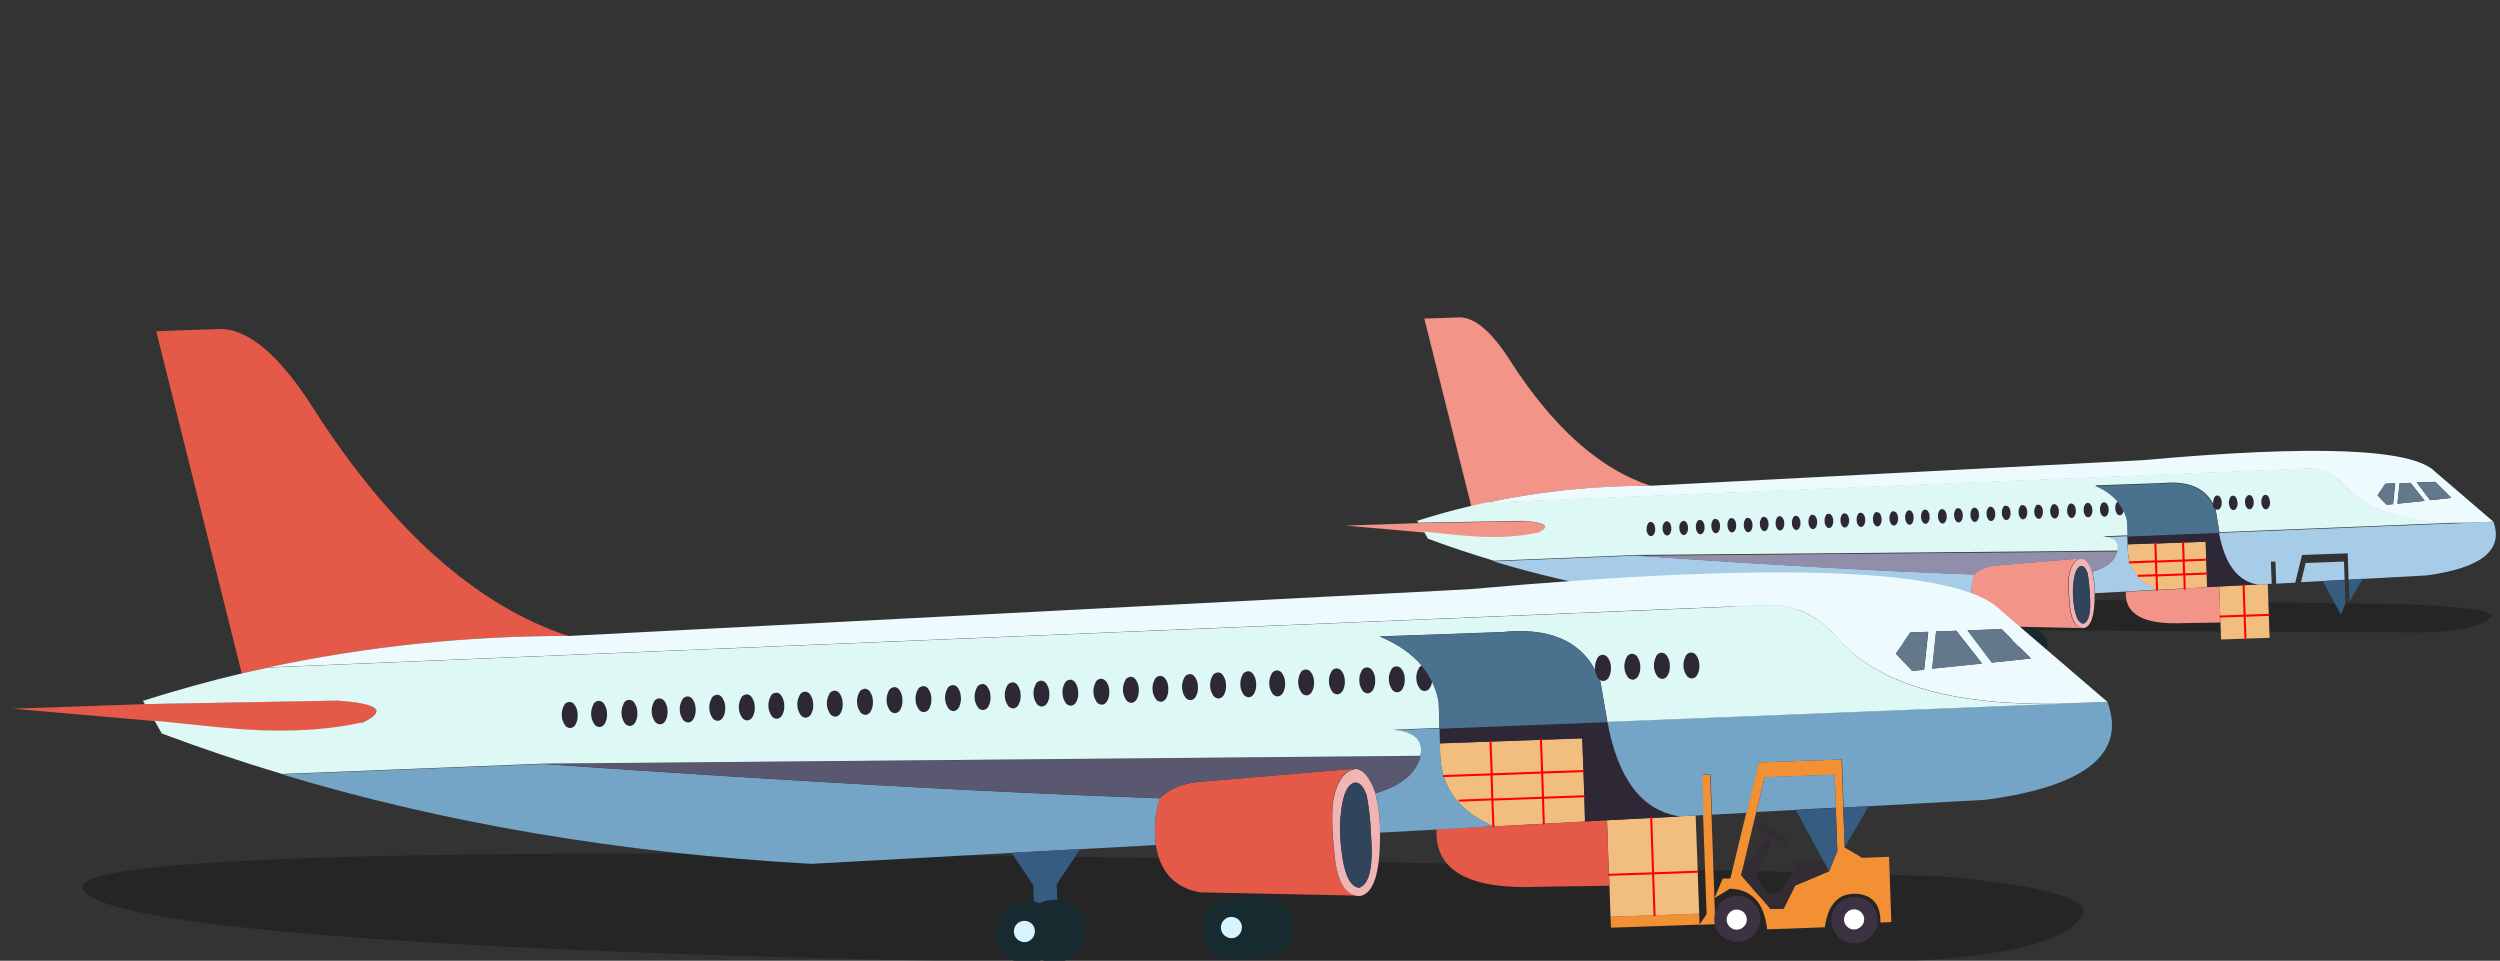
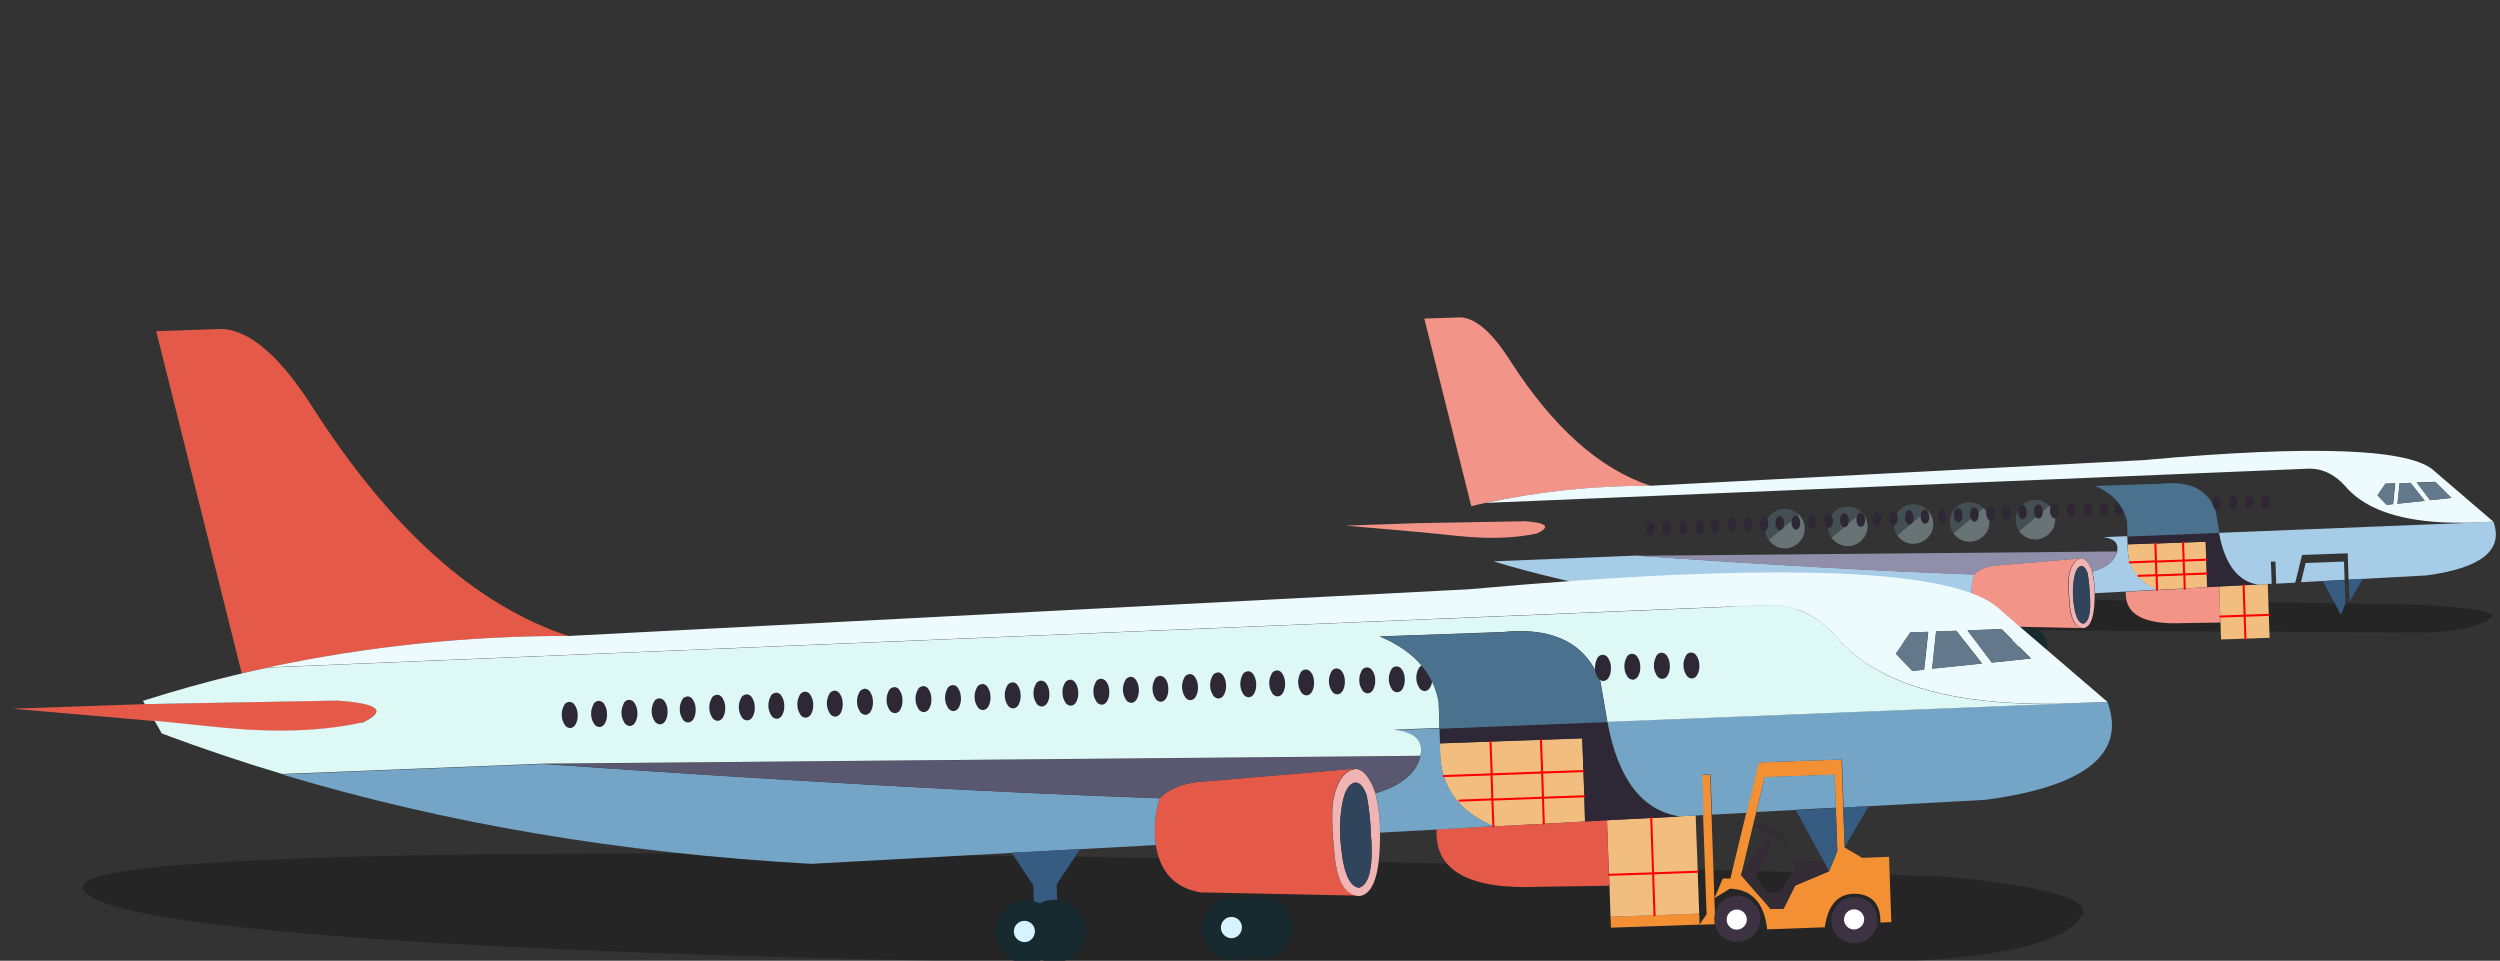
<svg xmlns="http://www.w3.org/2000/svg" version="1.1" x="0px" y="0px" viewBox="0 0 1210 465" style="enable-background:new 0 0 1210 465;" xml:space="preserve">
  <rect x="0" y="0" width="1210" height="465" fill="#333333" stroke="none" />
  <style type="text/css">
	.st0{opacity:0.28;}
	.st1{fill:#687375;}
	.st2{fill:#434F52;}
	.st3{fill:#F2BE7F;}
	.st4{fill:#F39488;}
	.st5{fill:#2E2736;}
	.st6{fill:#A7CCE7;}
	.st7{fill:#908EA9;}
	.st8{fill:#DEF8F5;}
	.st9{fill:#162A30;}
	.st10{fill:#D6F3FF;}
	.st11{fill:#375C81;}
	.st12{fill:#4A728E;}
	.st13{fill:#F0B4B5;}
	.st14{fill:#30445C;}
	.st15{fill:#EEFBFE;}
	.st16{fill:#63798B;}
	.st17{fill:none;stroke:#FF0000;stroke-linecap:round;stroke-linejoin:round;}
	.st18{fill:#F49034;}
	.st19{fill:#E45948;}
	.st20{fill:#74A5C7;}
	.st21{fill:#5A5871;}
	.st22{fill:#332C34;}
	.st23{fill:#3D3242;}
	.st24{fill:#FFFFFF;}
</style>
  <g id="Layer_2">
    <path class="st0" d="M542.8,466.3c0,0-497.8-3.5-502.8-36.9s897.9-5.3,897.9-5.3s80.4,5.5,69.5,19.7   C983.7,475,856.9,466.3,542.8,466.3z" />
    <path class="st0" d="M1172.6,306.1c0,0-523.7-1.1-526.6-11.9c-2.9-10.7,519.6-1.7,519.6-1.7s45.7,1.5,40.2,6.3   S1187,306.1,1172.6,306.1z" />
  </g>
  <g id="Layer_1">
    <g id="_02_Aireplane">
      <g id="_02_Aireplane-2">
        <g id="Group_251">
          <g id="Group_250">
            <path id="Path_778" class="st1" d="M985.4,261.1c-2.5,0.1-5-0.8-6.8-2.6c-0.5-0.4-1-1-1.4-1.5l14.6-12.3       c1.8,1.7,2.8,4.1,2.9,6.5c0.1,2.5-0.8,5-2.6,6.8C990.4,259.9,988,261,985.4,261.1z" />
            <path id="Path_779" class="st2" d="M991.7,244.5l0.2,0.2L977.3,257c-1.1-1.5-1.7-3.3-1.7-5.1c-0.1-2.6,0.8-5,2.6-6.9       c1.7-1.9,4.1-3,6.6-3c2.5-0.1,5,0.8,6.9,2.6V244.5z" />
          </g>
        </g>
        <g id="Group_253">
          <g id="Group_252">
            <path id="Path_780" class="st1" d="M953.6,262.2c-2.5,0.1-5-0.8-6.8-2.6c-0.5-0.4-1-1-1.4-1.5l14.6-12.3       c1.8,1.7,2.8,4.1,2.9,6.5c0.1,2.5-0.8,5-2.6,6.8C958.6,261,956.2,262.1,953.6,262.2z" />
            <path id="Path_781" class="st2" d="M959.8,245.6l0.2,0.2l-14.6,12.3c-1.1-1.5-1.7-3.3-1.7-5.1c-0.1-2.6,0.8-5,2.6-6.9       c1.7-1.9,4.1-3,6.6-3c2.5-0.1,5,0.8,6.9,2.6V245.6z" />
          </g>
        </g>
        <g id="Group_255">
          <g id="Group_254">
            <path id="Path_782" class="st1" d="M926.4,263.2c-2.5,0.1-5-0.8-6.8-2.6c-0.5-0.4-1-1-1.4-1.5l14.6-12.3       c1.8,1.7,2.8,4.1,2.9,6.5c0.1,2.5-0.8,5-2.6,6.8C931.4,262,929,263.1,926.4,263.2z" />
            <path id="Path_783" class="st2" d="M932.7,246.6l0.2,0.2l-14.6,12.3c-1.1-1.5-1.7-3.3-1.7-5.1c-0.1-2.6,0.8-5,2.6-6.9       c1.7-1.9,4.1-3,6.6-3c2.5-0.1,5,0.8,6.9,2.6V246.6z" />
          </g>
        </g>
        <g id="Group_257">
          <g id="Group_256">
            <path id="Path_784" class="st1" d="M894.6,264.3c-2.5,0.1-5-0.8-6.8-2.6c-0.5-0.4-1-1-1.4-1.5l14.6-12.3       c1.8,1.7,2.8,4.1,2.9,6.5c0.1,2.5-0.8,5-2.6,6.8C899.6,263.1,897.2,264.2,894.6,264.3z" />
            <path id="Path_785" class="st2" d="M900.8,247.7l0.2,0.2l-14.6,12.3c-1.1-1.5-1.7-3.3-1.7-5.1c-0.1-2.6,0.8-5,2.6-6.9       c1.7-1.9,4.1-3,6.6-3C896.4,245.1,898.9,246,900.8,247.7L900.8,247.7z" />
          </g>
        </g>
        <g id="Group_259">
          <g id="Group_258">
            <path id="Path_786" class="st1" d="M864.2,265.4c-2.5,0.1-5-0.8-6.8-2.6c-0.5-0.4-1-1-1.4-1.5l14.6-12.3       c1.8,1.7,2.8,4.1,2.9,6.5c0.1,2.5-0.8,5-2.6,6.8C869.2,264.2,866.8,265.3,864.2,265.4z" />
            <path id="Path_787" class="st2" d="M870.4,248.8l0.2,0.2L856,261.3c-1.1-1.5-1.7-3.3-1.7-5.1c-0.1-2.6,0.8-5,2.6-6.9       c1.7-1.9,4.1-3,6.6-3C866,246.2,868.5,247.1,870.4,248.8L870.4,248.8z" />
          </g>
        </g>
        <g id="Group_267">
          <g id="Group_266">
            <path id="Path_795" class="st3" d="M1086.7,309.1l-0.4-11.1l11.8-0.4l0.4,11.1L1086.7,309.1 M1074.6,298.4l11.7-0.4l0.4,11.1       l-11.7,0.4L1074.6,298.4 M1074.1,283.9l11.7-0.6l0.5,14.7l-11.7,0.4L1074.1,283.9 M1093.2,282.9l4.4-0.2l0.5,14.9l-11.8,0.4       l-0.5-14.7L1093.2,282.9 M1043.5,271.7l-12.7,0.4c-0.5-1.5-0.7-3.1-0.9-4.7v-4c-0.1,0,13.3-0.5,13.3-0.5l0.3,8.7 M1043.7,278.4       L1043.7,278.4l0.2,7.1c-7-3-11.4-7.5-13.2-13.3l12.7-0.4l0.2,6.7 M1057.1,277.9l0.2,6.9l-13.3,0.7l0,0l-0.2-7.1L1057.1,277.9        M1057.1,277.9l10.9-0.4l0.2,6.7l-10.9,0.6L1057.1,277.9 M1056.9,271.3l-0.3-8.7l10.9-0.4l0.3,8.7L1056.9,271.3 M1056.6,262.6       l0.3,8.7l-13.4,0.5l-0.3-8.7L1056.6,262.6 M1057.1,277.9l-0.2-6.7l10.9-0.4l0.2,6.7L1057.1,277.9 M1056.9,271.3l0.2,6.7       l-13.4,0.5l-0.2-6.7L1056.9,271.3z" />
            <path id="Path_796" class="st4" d="M1057.4,284.8l10.9-0.6l5.8-0.3l0.6,17.4l-18.4,0.3c-18.8,0.8-28-4.3-27.4-15.2l15-0.8l0,0       l13.3-0.7 M954.4,290.4c-0.5-4.2-0.2-8.4,1-12.4c2.7-2.6,6.5-4.1,11.3-4.4l40.6-3.4c-3,0.5-5,3.3-6,8.5       c-0.5,3-0.3,7.9,0.4,14.8c0.7,6.8,2.9,10.3,6.5,10.5l-42.1-0.9C959.3,301.9,955.4,297.7,954.4,290.4 M737.4,252.2       c11.3,0.8,13.4,2.8,6.4,6c-10.4,2.3-22.8,2.7-37.2,1.3l-17.7-1.8l-37.6-3.3l35-1.2l51-0.9 M689.4,154.2l17.5-0.6       c7.5,0.4,15.5,7.5,24.1,21.1c20.7,32.2,43.3,52.4,67.8,60.4c-26.8,0-53.6,2.7-79.8,8.3c-2.3,0.5-4.6,1-6.9,1.6l-22.7-90.7       L689.4,154.2z" />
            <path id="Path_797" class="st5" d="M1068.1,277.6l-0.5-15.4l-37.7,1.3v-4c-0.1,0,44.3-1.8,44.3-1.8       c2.8,15.2,9.2,23.6,19.1,25.1l-7.4,0.4l-11.7,0.6l-5.8,0.3l-0.2-6.7 M797.6,258.5c-0.5-0.7-0.7-1.6-0.7-2.4       c0-0.9,0.1-1.7,0.5-2.5c0.2-0.6,0.8-1,1.4-1.1c0.6,0,1.2,0.4,1.5,0.9c0.4,0.7,0.7,1.6,0.7,2.4c0,0.9-0.1,1.7-0.5,2.5       c-0.3,0.6-0.8,1-1.5,1.1c-0.6,0-1.2-0.4-1.5-1 M804.7,255.8c0-0.9,0.1-1.7,0.5-2.5c0.2-0.6,0.8-1,1.4-1.1       c0.6,0,1.2,0.4,1.5,0.9c0.4,0.7,0.7,1.6,0.7,2.4c0,0.9-0.1,1.7-0.5,2.5c-0.3,0.6-0.8,1-1.5,1.1c-0.6,0-1.2-0.4-1.5-1       C804.8,257.4,804.6,256.5,804.7,255.8 M812.7,255.5c0-0.9,0.1-1.7,0.5-2.5c0.2-0.6,0.8-1,1.4-1.1c0.6,0,1.2,0.4,1.5,0.9       c0.4,0.7,0.7,1.6,0.7,2.4c0,0.9-0.1,1.7-0.5,2.5c-0.3,0.6-0.8,1-1.5,1.1c-0.6,0-1.2-0.4-1.5-1c-0.5-0.7-0.7-1.6-0.7-2.4        M822.7,251.5c0.6,0,1.2,0.4,1.5,0.9c0.4,0.7,0.7,1.6,0.7,2.4c0,0.9-0.1,1.7-0.5,2.5c-0.3,0.6-0.8,1-1.5,1.1       c-0.6,0-1.2-0.4-1.5-1c-0.5-0.7-0.7-1.6-0.7-2.4c0-0.9,0.1-1.7,0.5-2.5c0.2-0.6,0.8-1,1.4-1.1 M828.7,252.2       c0.2-0.6,0.8-1,1.4-1.1c0.6,0,1.2,0.4,1.5,0.9c0.4,0.7,0.7,1.6,0.7,2.4c0,0.9-0.1,1.7-0.5,2.5c-0.3,0.6-0.8,1-1.5,1.1       c-0.6,0-1.2-0.4-1.5-1c-0.5-0.7-0.7-1.6-0.7-2.4c0-0.9,0.1-1.7,0.5-2.5 M836.6,251.7c0.2-0.6,0.8-1,1.4-1.1       c0.6,0,1.2,0.4,1.5,0.9c0.4,0.7,0.7,1.6,0.7,2.4c0,0.9-0.1,1.7-0.5,2.5c-0.3,0.6-0.8,1-1.5,1.1c-0.6,0-1.2-0.4-1.5-1       c-0.5-0.7-0.7-1.6-0.7-2.4c0-0.9,0.1-1.7,0.5-2.5 M844.4,251.6c0.2-0.6,0.8-1,1.4-1.1c0.6,0,1.2,0.4,1.5,0.9       c0.4,0.7,0.7,1.6,0.7,2.4c0,0.9-0.1,1.7-0.5,2.5c-0.3,0.6-0.8,1-1.5,1.1c-0.6,0-1.2-0.4-1.5-1c-0.5-0.7-0.7-1.6-0.7-2.4       c0-0.9,0.1-1.7,0.5-2.5 M852.2,251.2c0.2-0.6,0.8-1,1.4-1.1c0.6,0,1.2,0.4,1.5,0.9c0.4,0.7,0.7,1.6,0.7,2.4       c0,0.9-0.1,1.7-0.5,2.5c-0.3,0.6-0.8,1-1.5,1.1c-0.6,0-1.2-0.4-1.5-1c-0.5-0.7-0.7-1.6-0.7-2.4c0-0.9,0.1-1.7,0.5-2.5        M859.9,250.9c0.2-0.6,0.8-1,1.4-1.1c0.6,0,1.2,0.4,1.5,0.9c0.4,0.7,0.7,1.6,0.7,2.4c0,0.9-0.1,1.7-0.5,2.5       c-0.3,0.6-0.8,1-1.5,1.1c-0.6,0-1.2-0.4-1.5-1c-0.5-0.7-0.7-1.6-0.7-2.4c0-0.9,0.1-1.7,0.5-2.5 M867.7,250.6       c0.2-0.6,0.8-1,1.4-1.1c0.6,0,1.2,0.4,1.5,0.9c0.4,0.7,0.7,1.6,0.7,2.4c0,0.9-0.1,1.7-0.5,2.5c-0.3,0.6-0.8,1-1.5,1.1       c-0.6,0-1.2-0.4-1.5-1c-0.5-0.7-0.7-1.6-0.7-2.4c0-0.9,0.1-1.7,0.5-2.5 M875.7,250.1c0.2-0.6,0.8-1,1.4-1.1       c0.6,0,1.2,0.4,1.5,0.9c0.4,0.7,0.7,1.6,0.7,2.4c0,0.9-0.1,1.7-0.5,2.5c-0.3,0.6-0.8,1-1.5,1.1c-0.6,0-1.2-0.4-1.5-1       c-0.5-0.7-0.7-1.6-0.7-2.4c0-0.9,0.1-1.7,0.5-2.5 M883.6,249.7c0.2-0.6,0.8-1,1.4-1.1c0.6,0,1.2,0.4,1.5,0.9       c0.4,0.7,0.7,1.6,0.7,2.4c0,0.9-0.1,1.7-0.5,2.5c-0.3,0.6-0.8,1-1.5,1.1c-0.6,0-1.2-0.4-1.5-1c-0.5-0.7-0.7-1.6-0.7-2.4       c0-0.9,0.1-1.7,0.5-2.5 M891.2,249.4c0.2-0.6,0.8-1,1.4-1.1c0.6,0,1.2,0.4,1.5,0.9c0.4,0.7,0.7,1.6,0.7,2.4       c0,0.9-0.1,1.7-0.5,2.5c-0.3,0.6-0.8,1-1.5,1.1c-0.6,0-1.2-0.4-1.5-1c-0.5-0.7-0.7-1.6-0.7-2.4c0-0.9,0.1-1.7,0.5-2.5        M899.1,249.2c0.2-0.6,0.8-1,1.4-1.1c0.6,0,1.2,0.4,1.5,0.9c0.4,0.7,0.7,1.6,0.7,2.4c0,0.9-0.1,1.7-0.5,2.5       c-0.3,0.6-0.8,1-1.5,1.1c-0.6,0-1.2-0.4-1.5-1c-0.5-0.7-0.7-1.6-0.7-2.4c0-0.9,0.1-1.7,0.5-2.5 M906.9,248.9       c0.2-0.6,0.8-1,1.4-1.1c0.6,0,1.2,0.4,1.5,0.9c0.4,0.7,0.7,1.6,0.7,2.4c0,0.9-0.1,1.7-0.5,2.5c-0.3,0.6-0.8,1-1.5,1.1       c-0.6,0-1.2-0.4-1.5-1c-0.5-0.7-0.7-1.6-0.7-2.4c0-0.9,0.1-1.7,0.5-2.5 M914.9,248.4c0.2-0.6,0.8-1,1.4-1.1       c0.6,0,1.2,0.4,1.5,0.9c0.4,0.7,0.7,1.6,0.7,2.4c0,0.9-0.1,1.7-0.5,2.5c-0.3,0.6-0.8,1-1.5,1.1c-0.6,0-1.2-0.4-1.5-1       c-0.5-0.7-0.7-1.6-0.7-2.4c0-0.9,0.1-1.7,0.5-2.5 M926.2,250.3c0,0.9-0.1,1.7-0.5,2.5c-0.3,0.6-0.8,1-1.5,1.1       c-0.6,0-1.2-0.4-1.5-1c-0.5-0.7-0.7-1.6-0.7-2.4c0-0.9,0.1-1.7,0.5-2.5c0.2-0.6,0.8-1,1.4-1.1c0.6,0,1.2,0.4,1.5,0.9       c0.4,0.7,0.7,1.6,0.7,2.4 M930.2,247.7c0.2-0.6,0.8-1,1.4-1.1c0.6,0,1.2,0.4,1.5,0.9c0.4,0.7,0.7,1.6,0.7,2.4       c0,0.9-0.1,1.7-0.5,2.5c-0.3,0.6-0.8,1-1.5,1.1c-0.6,0-1.2-0.4-1.5-1c-0.5-0.7-0.7-1.6-0.7-2.4c0-0.9,0.1-1.7,0.5-2.5        M939.9,246.4c0.6,0,1.2,0.4,1.5,0.9c0.4,0.7,0.7,1.6,0.7,2.4c0,0.9-0.1,1.7-0.5,2.5c-0.3,0.6-0.8,1-1.5,1.1       c-0.6,0-1.2-0.4-1.5-1c-0.5-0.7-0.7-1.6-0.7-2.4c0-0.9,0.1-1.7,0.5-2.5c0.2-0.6,0.8-1,1.4-1.1 M946.3,247       c0.2-0.6,0.8-1,1.4-1.1c0.6,0,1.2,0.4,1.5,0.9c0.4,0.7,0.7,1.6,0.7,2.4c0,0.9-0.1,1.7-0.5,2.5c-0.3,0.6-0.8,1-1.5,1.1       c-0.6,0-1.2-0.4-1.5-1c-0.5-0.7-0.7-1.6-0.7-2.4c0-0.9,0.1-1.7,0.5-2.5 M955.5,245.6c0.6,0,1.2,0.4,1.5,0.9       c0.4,0.7,0.7,1.6,0.7,2.4c0,0.9-0.1,1.7-0.5,2.5c-0.3,0.6-0.8,1-1.5,1.1c-0.6,0-1.2-0.4-1.5-1c-0.5-0.7-0.7-1.6-0.7-2.4       c0-0.9,0.1-1.7,0.5-2.5c0.2-0.6,0.8-1,1.4-1.1 M961.9,246.2c0.2-0.6,0.8-1,1.4-1.1c0.6,0,1.2,0.4,1.5,0.9       c0.4,0.7,0.7,1.6,0.7,2.4c0,0.9-0.1,1.7-0.5,2.5c-0.3,0.6-0.8,1-1.5,1.1c-0.6,0-1.2-0.4-1.5-1c-0.5-0.7-0.7-1.6-0.7-2.4       c0-0.9,0.1-1.7,0.5-2.5 M969.4,245.8c0.2-0.6,0.8-1,1.4-1.1c0.6,0,1.2,0.4,1.5,0.9c0.4,0.7,0.7,1.6,0.7,2.4       c0,0.9-0.1,1.7-0.5,2.5c-0.3,0.6-0.8,1-1.5,1.1c-0.6,0-1.2-0.4-1.5-1c-0.5-0.7-0.7-1.6-0.7-2.4c0-0.9,0.1-1.7,0.5-2.5        M977.4,245.5c0.2-0.6,0.8-1,1.4-1.1c0.6,0,1.2,0.4,1.5,0.9c0.4,0.7,0.7,1.6,0.7,2.4c0,0.9-0.1,1.7-0.5,2.5       c-0.3,0.6-0.8,1-1.5,1.1c-0.6,0-1.2-0.4-1.5-1c-0.5-0.7-0.7-1.6-0.7-2.4c0-0.9,0.1-1.7,0.5-2.5 M985.1,245.2       c0.2-0.6,0.8-1,1.4-1.1c0.6,0,1.2,0.4,1.5,0.9c0.4,0.7,0.7,1.6,0.7,2.4c0,0.9-0.1,1.7-0.5,2.5c-0.3,0.6-0.8,1-1.5,1.1       c-0.6,0-1.2-0.4-1.5-1c-0.5-0.7-0.7-1.6-0.7-2.4c0-0.9,0.1-1.7,0.5-2.5 M994.2,243.9c0.6,0,1.2,0.4,1.5,0.9       c0.4,0.7,0.7,1.6,0.7,2.4c0,0.9-0.1,1.7-0.5,2.5c-0.3,0.6-0.8,1-1.5,1.1c-0.6,0-1.2-0.4-1.5-1c-0.5-0.7-0.7-1.6-0.7-2.4       c0-0.9,0.1-1.7,0.5-2.5c0.2-0.6,0.8-1,1.4-1.1 M1002.4,243.6c0.6,0,1.2,0.4,1.5,0.9c0.4,0.7,0.7,1.6,0.7,2.4       c0,0.9-0.1,1.7-0.5,2.5c-0.3,0.6-0.8,1-1.5,1.1c-0.6,0-1.2-0.4-1.5-1c-0.5-0.7-0.7-1.6-0.7-2.4c0-0.9,0.1-1.7,0.5-2.5       c0.2-0.6,0.8-1,1.4-1.1 M1010.4,243.3c0.6,0,1.2,0.4,1.5,0.9c0.4,0.7,0.7,1.6,0.7,2.4c0,0.9-0.1,1.7-0.5,2.5       c-0.3,0.6-0.8,1-1.5,1.1c-0.6,0-1.2-0.4-1.5-1c-0.5-0.7-0.7-1.6-0.7-2.4c0-0.9,0.1-1.7,0.5-2.5c0.2-0.6,0.8-1,1.4-1.1        M1018.2,243.1c0.6,0,1.2,0.4,1.5,0.9c0.4,0.7,0.7,1.6,0.7,2.4c0,0.9-0.1,1.7-0.5,2.5c-0.3,0.6-0.8,1-1.5,1.1       c-0.6,0-1.2-0.4-1.5-1c-0.5-0.7-0.7-1.6-0.7-2.4c0-0.9,0.1-1.7,0.5-2.5c0.2-0.6,0.8-1,1.4-1.1 M1082.2,240.7       c0.4,0.7,0.7,1.6,0.7,2.4c0,0.9-0.1,1.7-0.5,2.5c-0.3,0.6-0.8,1-1.5,1.1c-0.6,0-1.2-0.4-1.5-1c-0.5-0.7-0.7-1.6-0.7-2.4       c0-0.9,0.1-1.7,0.5-2.5c0.2-0.6,0.8-1,1.4-1.1c0.6,0,1.2,0.4,1.5,0.9 M1086.6,243c0-0.9,0.1-1.7,0.5-2.5c0.2-0.6,0.8-1,1.4-1.1       c0.6,0,1.2,0.4,1.5,0.9c0.4,0.7,0.7,1.6,0.7,2.4c0,0.9-0.1,1.7-0.5,2.5c-0.3,0.6-0.8,1-1.5,1.1c-0.6,0-1.2-0.4-1.5-1       c-0.5-0.7-0.7-1.6-0.7-2.4 M1097.9,240.4c0.4,0.7,0.7,1.6,0.7,2.4c0,0.9-0.1,1.7-0.5,2.5c-0.3,0.6-0.8,1-1.5,1.1       c-0.6,0-1.2-0.4-1.5-1c-0.5-0.7-0.7-1.6-0.7-2.4c0-0.9,0.1-1.7,0.5-2.5c0.2-0.6,0.8-1,1.4-1.1c0.6,0,1.2,0.4,1.5,0.9        M1024.1,243.9c0.2-0.4,0.5-0.7,0.9-0.9c1.1,1.3,2,2.7,2.7,4.2c0,0.5-0.2,1-0.5,1.5c-0.3,0.6-0.8,1-1.5,1.1       c-0.6,0-1.2-0.4-1.5-1c-0.5-0.7-0.7-1.6-0.7-2.4c0-0.9,0.1-1.7,0.5-2.5 M1074.4,241c0.4,0.7,0.7,1.6,0.7,2.4       c0,0.9-0.1,1.7-0.5,2.5c-0.3,0.6-0.8,1-1.5,1.1c-0.3,0-0.7-0.1-1-0.3c-0.4-0.9-0.8-1.8-1.2-2.6c0-0.1,0-0.3,0-0.4       c0-0.9,0.1-1.7,0.5-2.5c0.2-0.6,0.8-1,1.4-1.1C1073.4,240.1,1074,240.5,1074.4,241L1074.4,241z" />
            <path id="Path_798" class="st6" d="M1193.6,253l13.2-0.5c5,13.8-5.8,22.4-32.3,26l-31,1.7l-6.8,0.4l-0.4-12.8l-22.1,0.8       l-3.3,13.4l-9.2,0.5l-0.4-10.7h-2.2l0.4,10.8h-2c0,0.1-4.4,0.4-4.4,0.4c-10-1.5-16.3-9.9-19.1-25.1l119.4-4.8 M1044,285.6       L1044,285.6L1044,285.6L1044,285.6 M1017.4,260l12.2-0.5l0.3,7.9c0.1,1.6,0.4,3.2,0.9,4.7c1.8,5.9,6.2,10.3,13.2,13.3l0,0       l-15,0.9l-15.1,0.8c0-3.5-0.3-7-1.2-10.4c6.9-2,10.9-5.3,12-9.9c0.8-4.1-1.6-6.3-7.2-6.9 M722.7,271.7l69.3-2.8       c64.7,4.5,119.1,7.5,163.5,9.1c-1.2,4-1.6,8.2-1,12.4l-20.1,1.1l-18.2,1l-53.1,2.9c-50.3-2.8-97-10.7-140.3-23.7 M1124.2,281.2       l-10.5,0.6l2.2-9.3l18.6-0.7l0.3,8.8L1124.2,281.2z" />
            <path id="Path_799" class="st7" d="M966.8,273.7c-4.8,0.3-8.6,1.7-11.3,4.4c-44.3-1.5-98.8-4.6-163.5-9.1l232.6-2.1       c-1.1,4.6-5.1,7.9-12,9.9c-1.3-4.1-3.1-6.3-5.2-6.5L966.8,273.7L966.8,273.7z" />
-             <path id="Path_800" class="st8" d="M743.8,258.1c7-3.2,4.8-5.2-6.4-6l-51,0.9l-0.5-0.9c8.7-2.8,17.4-5.2,26.3-7.3       c2.3-0.5,4.6-1.1,6.9-1.6l396.7-16.5c7.3-0.6,13.7,2.3,19.3,8.4c8.9,10.5,24.5,16.3,46.7,17.5c3.7,0.2,7.7,0.3,11.8,0.2       l-119.4,4.8l-1.8-10.8c0-0.1,0-0.2-0.1-0.4c0.3,0.2,0.6,0.3,1,0.3c0.6,0,1.2-0.5,1.5-1.1c0.4-0.8,0.6-1.6,0.5-2.5       c0-0.9-0.2-1.7-0.7-2.4c-0.3-0.6-0.9-0.9-1.5-0.9s-1.2,0.5-1.4,1.1c-0.4,0.8-0.6,1.6-0.5,2.5c0,0.1,0,0.3,0,0.4       c-4.3-7.9-12.5-11.2-24.6-10l-32.5,1.1c4.3,1.7,8.1,4.3,11.1,7.7c-0.4,0.2-0.7,0.5-0.9,0.9c-0.4,0.8-0.6,1.6-0.5,2.5       c0,0.9,0.2,1.7,0.7,2.4c0.3,0.6,0.9,1,1.5,1s1.2-0.5,1.5-1.1c0.2-0.5,0.4-1,0.5-1.5c0.8,1.7,1.4,3.5,1.7,5.3l0.2,7l-12.2,0.5       c5.6,0.5,8,2.8,7.2,6.9l-232.6,2.1l-69.3,2.8c-10.9-3.3-21.5-6.8-31.9-10.7l-1.9-3.4l17.7,1.8c14.4,1.4,26.8,1,37.2-1.3        M1098.6,242.8c0-0.9-0.2-1.7-0.7-2.4c-0.3-0.6-0.9-0.9-1.5-0.9s-1.2,0.5-1.4,1.1c-0.4,0.8-0.6,1.6-0.5,2.5       c0,0.9,0.2,1.7,0.7,2.4c0.3,0.6,0.9,1,1.5,1s1.2-0.5,1.5-1.1c0.4-0.8,0.6-1.6,0.5-2.5 M1087.1,240.6c-0.4,0.8-0.6,1.6-0.5,2.5       c0,0.9,0.2,1.7,0.7,2.4c0.3,0.6,0.9,1,1.5,1s1.2-0.5,1.5-1.1c0.4-0.8,0.6-1.6,0.5-2.5c0-0.9-0.2-1.7-0.7-2.4       c-0.3-0.6-0.9-0.9-1.5-0.9s-1.2,0.5-1.4,1.1 M1082.9,243.2c0-0.9-0.2-1.7-0.7-2.4c-0.3-0.6-0.9-0.9-1.5-0.9s-1.2,0.5-1.4,1.1       c-0.4,0.8-0.6,1.6-0.5,2.5c0,0.9,0.2,1.7,0.7,2.4c0.3,0.6,0.9,1,1.5,1s1.2-0.5,1.5-1.1c0.4-0.8,0.6-1.6,0.5-2.5 M1019.8,244       c-0.3-0.6-0.9-0.9-1.5-0.9s-1.2,0.5-1.4,1.1c-0.4,0.8-0.6,1.6-0.5,2.5c0,0.9,0.2,1.7,0.7,2.4c0.3,0.6,0.9,1,1.5,1       s1.2-0.5,1.5-1.1c0.4-0.8,0.6-1.6,0.5-2.5c0-0.9-0.2-1.7-0.7-2.4 M1011.9,244.3c-0.3-0.6-0.9-0.9-1.5-0.9s-1.2,0.5-1.4,1.1       c-0.4,0.8-0.6,1.6-0.5,2.5c0,0.9,0.2,1.7,0.7,2.4c0.3,0.6,0.9,1,1.5,1s1.2-0.5,1.5-1.1c0.4-0.8,0.6-1.6,0.5-2.5       c0-0.9-0.2-1.7-0.7-2.4 M1003.9,244.6c-0.3-0.6-0.9-0.9-1.5-0.9s-1.2,0.5-1.4,1.1c-0.4,0.8-0.6,1.6-0.5,2.5       c0,0.9,0.2,1.7,0.7,2.4c0.3,0.6,0.9,1,1.5,1s1.2-0.5,1.5-1.1c0.4-0.8,0.6-1.6,0.5-2.5c0-0.9-0.2-1.7-0.7-2.4 M995.7,244.9       c-0.3-0.6-0.9-0.9-1.5-0.9s-1.2,0.5-1.4,1.1c-0.4,0.8-0.6,1.6-0.5,2.5c0,0.9,0.2,1.7,0.7,2.4c0.3,0.6,0.9,1,1.5,1       s1.2-0.5,1.5-1.1c0.4-0.8,0.6-1.6,0.5-2.5c0-0.9-0.2-1.7-0.7-2.4 M986.5,244.2c-0.6,0-1.2,0.5-1.4,1.1       c-0.4,0.8-0.6,1.6-0.5,2.5c0,0.9,0.2,1.7,0.7,2.4c0.3,0.6,0.9,1,1.5,1s1.2-0.5,1.5-1.1c0.4-0.8,0.6-1.6,0.5-2.5       c0-0.9-0.2-1.7-0.7-2.4c-0.3-0.6-0.9-0.9-1.5-0.9 M978.9,244.4c-0.6,0-1.2,0.5-1.4,1.1c-0.4,0.8-0.6,1.6-0.5,2.5       c0,0.9,0.2,1.7,0.7,2.4c0.3,0.6,0.9,1,1.5,1s1.2-0.5,1.5-1.1c0.4-0.8,0.6-1.6,0.5-2.5c0-0.9-0.2-1.7-0.7-2.4       c-0.3-0.6-0.9-0.9-1.5-0.9 M970.8,244.7c-0.6,0-1.2,0.5-1.4,1.1c-0.4,0.8-0.6,1.6-0.5,2.5c0,0.9,0.2,1.7,0.7,2.4       c0.3,0.6,0.9,1,1.5,1s1.2-0.5,1.5-1.1c0.4-0.8,0.6-1.6,0.5-2.5c0-0.9-0.2-1.7-0.7-2.4c-0.3-0.6-0.9-0.9-1.5-0.9 M963.4,245.2       c-0.6,0-1.2,0.5-1.4,1.1c-0.4,0.8-0.6,1.6-0.5,2.5c0,0.9,0.2,1.7,0.7,2.4c0.3,0.6,0.9,1,1.5,1s1.2-0.5,1.5-1.1       c0.4-0.8,0.6-1.6,0.5-2.5c0-0.9-0.2-1.7-0.7-2.4c-0.3-0.6-0.9-0.9-1.5-0.9 M957.1,246.6c-0.3-0.6-0.9-0.9-1.5-0.9       s-1.2,0.5-1.4,1.1c-0.4,0.8-0.6,1.6-0.5,2.5c0,0.9,0.2,1.7,0.7,2.4c0.3,0.6,0.9,1,1.5,1s1.2-0.5,1.5-1.1       c0.4-0.8,0.6-1.6,0.5-2.5c0-0.9-0.2-1.7-0.7-2.4 M947.7,245.9c-0.6,0-1.2,0.5-1.4,1.1c-0.4,0.8-0.6,1.6-0.5,2.5       c0,0.9,0.2,1.7,0.7,2.4c0.3,0.6,0.9,1,1.5,1s1.2-0.5,1.5-1.1c0.4-0.8,0.6-1.6,0.5-2.5c0-0.9-0.2-1.7-0.7-2.4       c-0.3-0.6-0.9-0.9-1.5-0.9 M941.4,247.3c-0.3-0.6-0.9-0.9-1.5-0.9s-1.2,0.5-1.4,1.1c-0.4,0.8-0.6,1.6-0.5,2.5       c0,0.9,0.2,1.7,0.7,2.4c0.3,0.6,0.9,1,1.5,1s1.2-0.5,1.5-1.1c0.4-0.8,0.6-1.6,0.5-2.5c0-0.9-0.2-1.7-0.7-2.4 M931.7,246.6       c-0.6,0-1.2,0.5-1.4,1.1c-0.4,0.8-0.6,1.6-0.5,2.5c0,0.9,0.2,1.7,0.7,2.4c0.3,0.6,0.9,1,1.5,1s1.2-0.5,1.5-1.1       c0.4-0.8,0.6-1.6,0.5-2.5c0-0.9-0.2-1.7-0.7-2.4c-0.3-0.6-0.9-0.9-1.5-0.9 M925.7,252.8c0.4-0.8,0.6-1.6,0.5-2.5       c0-0.9-0.2-1.7-0.7-2.4c-0.3-0.6-0.9-0.9-1.5-0.9s-1.2,0.5-1.4,1.1c-0.4,0.8-0.6,1.6-0.5,2.5c0,0.9,0.2,1.7,0.7,2.4       c0.3,0.6,0.9,1,1.5,1s1.2-0.5,1.5-1.1 M916.4,247.4c-0.6,0-1.2,0.5-1.4,1.1c-0.4,0.8-0.6,1.6-0.5,2.5c0,0.9,0.2,1.7,0.7,2.4       c0.3,0.6,0.9,1,1.5,1s1.2-0.5,1.5-1.1c0.4-0.8,0.6-1.6,0.5-2.5c0-0.9-0.2-1.7-0.7-2.4c-0.3-0.6-0.9-0.9-1.5-0.9 M908.4,247.8       c-0.6,0-1.2,0.5-1.4,1.1c-0.4,0.8-0.6,1.6-0.5,2.5c0,0.9,0.2,1.7,0.7,2.4c0.3,0.6,0.9,1,1.5,1s1.2-0.5,1.5-1.1       c0.4-0.8,0.6-1.6,0.5-2.5c0-0.9-0.2-1.7-0.7-2.4c-0.3-0.6-0.9-0.9-1.5-0.9 M900.5,248.1c-0.6,0-1.2,0.5-1.4,1.1       c-0.4,0.8-0.6,1.6-0.5,2.5c0,0.9,0.2,1.7,0.7,2.4c0.3,0.6,0.9,1,1.5,1s1.2-0.5,1.5-1.1c0.4-0.8,0.6-1.6,0.5-2.5       c0-0.9-0.2-1.7-0.7-2.4c-0.3-0.6-0.9-0.9-1.5-0.9 M892.7,248.4c-0.6,0-1.2,0.5-1.4,1.1c-0.4,0.8-0.6,1.6-0.5,2.5       c0,0.9,0.2,1.7,0.7,2.4c0.3,0.6,0.9,1,1.5,1s1.2-0.5,1.5-1.1c0.4-0.8,0.6-1.6,0.5-2.5c0-0.9-0.2-1.7-0.7-2.4       c-0.3-0.6-0.9-0.9-1.5-0.9 M885,248.6c-0.6,0-1.2,0.5-1.4,1.1c-0.4,0.8-0.6,1.6-0.5,2.5c0,0.9,0.2,1.7,0.7,2.4       c0.3,0.6,0.9,1,1.5,1s1.2-0.5,1.5-1.1c0.4-0.8,0.6-1.6,0.5-2.5c0-0.9-0.2-1.7-0.7-2.4c-0.3-0.6-0.9-0.9-1.5-0.9 M877.2,249.1       c-0.6,0-1.2,0.5-1.4,1.1c-0.4,0.8-0.6,1.6-0.5,2.5c0,0.9,0.2,1.7,0.7,2.4c0.3,0.6,0.9,1,1.5,1s1.2-0.5,1.5-1.1       c0.4-0.8,0.6-1.6,0.5-2.5c0-0.9-0.2-1.7-0.7-2.4c-0.3-0.6-0.9-0.9-1.5-0.9 M869.2,249.6c-0.6,0-1.2,0.5-1.4,1.1       c-0.4,0.8-0.6,1.6-0.5,2.5c0,0.9,0.2,1.7,0.7,2.4c0.3,0.6,0.9,1,1.5,1s1.2-0.5,1.5-1.1c0.4-0.8,0.6-1.6,0.5-2.5       c0-0.9-0.2-1.7-0.7-2.4c-0.3-0.6-0.9-0.9-1.5-0.9 M861.3,249.8c-0.6,0-1.2,0.5-1.4,1.1c-0.4,0.8-0.6,1.6-0.5,2.5       c0,0.9,0.2,1.7,0.7,2.4c0.3,0.6,0.9,1,1.5,1s1.2-0.5,1.5-1.1c0.4-0.8,0.6-1.6,0.5-2.5c0-0.9-0.2-1.7-0.7-2.4       C862.6,250.2,862,249.9,861.3,249.8 M853.7,250.1c-0.6,0-1.2,0.5-1.4,1.1c-0.4,0.8-0.6,1.6-0.5,2.5c0,0.9,0.2,1.7,0.7,2.4       c0.3,0.6,0.9,1,1.5,1s1.2-0.5,1.5-1.1c0.4-0.8,0.6-1.6,0.5-2.5c0-0.9-0.2-1.7-0.7-2.4c-0.3-0.6-0.9-0.9-1.5-0.9 M845.9,250.6       c-0.6,0-1.2,0.5-1.4,1.1c-0.4,0.8-0.6,1.6-0.5,2.5c0,0.9,0.2,1.7,0.7,2.4c0.3,0.6,0.9,1,1.5,1s1.2-0.5,1.5-1.1       c0.4-0.8,0.6-1.6,0.5-2.5c0-0.9-0.2-1.7-0.7-2.4c-0.3-0.6-0.9-0.9-1.5-0.9 M838,250.7c-0.6,0-1.2,0.5-1.4,1.1       c-0.4,0.8-0.6,1.6-0.5,2.5c0,0.9,0.2,1.7,0.7,2.4c0.3,0.6,0.9,1,1.5,1s1.2-0.5,1.5-1.1c0.4-0.8,0.6-1.6,0.5-2.5       c0-0.9-0.2-1.7-0.7-2.4c-0.3-0.6-0.9-0.9-1.5-0.9 M830.2,251.1c-0.6,0-1.2,0.5-1.4,1.1c-0.4,0.8-0.6,1.6-0.5,2.5       c0,0.9,0.2,1.7,0.7,2.4c0.3,0.6,0.9,1,1.5,1s1.2-0.5,1.5-1.1c0.4-0.8,0.6-1.6,0.5-2.5c0-0.9-0.2-1.7-0.7-2.4       c-0.3-0.6-0.9-0.9-1.5-0.9 M824.2,252.5c-0.3-0.6-0.9-0.9-1.5-0.9s-1.2,0.5-1.4,1.1c-0.4,0.8-0.6,1.6-0.5,2.5       c0,0.9,0.2,1.7,0.7,2.4c0.3,0.6,0.9,1,1.5,1s1.2-0.5,1.5-1.1c0.4-0.8,0.6-1.6,0.5-2.5c0-0.9-0.2-1.7-0.7-2.4 M813.3,253.1       c-0.4,0.8-0.6,1.6-0.5,2.5c0,0.9,0.2,1.7,0.7,2.4c0.3,0.6,0.9,1,1.5,1s1.2-0.5,1.5-1.1c0.4-0.8,0.6-1.6,0.5-2.5       c0-0.9-0.2-1.7-0.7-2.4c-0.3-0.6-0.9-0.9-1.5-0.9s-1.2,0.5-1.4,1.1 M805.2,253.3c-0.4,0.8-0.6,1.6-0.5,2.5       c0,0.9,0.2,1.7,0.7,2.4c0.3,0.6,0.9,1,1.5,1s1.2-0.5,1.5-1.1c0.4-0.8,0.6-1.6,0.5-2.5c0-0.9-0.2-1.7-0.7-2.4       c-0.3-0.6-0.9-0.9-1.5-0.9s-1.2,0.5-1.4,1.1 M796.9,256.1c0,0.9,0.2,1.7,0.7,2.4c0.3,0.6,0.9,1,1.5,1s1.2-0.5,1.5-1.1       c0.4-0.8,0.6-1.6,0.5-2.5c0-0.9-0.2-1.7-0.7-2.4c-0.3-0.6-0.9-0.9-1.5-0.9s-1.2,0.5-1.4,1.1c-0.4,0.8-0.6,1.6-0.5,2.5l0,0       L796.9,256.1z" />
            <path id="Path_801" class="st9" d="M919.9,305.3c0.7,0,1.4,0,2.2,0.2c0.5,0.1,1,0.3,1.5,0.5c1.1-0.6,2.4-0.9,3.6-0.9       c0.4,0,0.7,0,1.1,0c0.4,0,0.7,0,1.1,0.2c1.4,0.3,2.8,1,3.8,2c1,0.9,1.8,2.1,2.2,3.3c0.3,0.8,0.4,1.6,0.5,2.5       c0.1,2.2-0.7,4.4-2.2,6s-3.6,2.6-5.8,2.6c-1.3,0-2.5-0.2-3.7-0.7c-1.1,0.6-2.4,0.9-3.6,0.9c-2.2,0.1-4.4-0.7-6-2.2       s-2.6-3.6-2.6-5.8c-0.1-2.2,0.7-4.4,2.2-6S917.8,305.3,919.9,305.3 M919.6,310.6h-0.2c-0.7,0-1.5,0.3-2,0.9       c-0.5,0.5-0.8,1.3-0.8,2c0,0.8,0.3,1.5,0.9,2c0.5,0.5,1.3,0.8,2,0.8l0,0c0.7,0,1.5-0.3,2-0.9c0.5-0.5,0.8-1.3,0.7-2       c0-1.5-1.3-2.7-2.8-2.7 M969.5,318.7c-1.6-1.5-2.6-3.6-2.6-5.8c-0.1-2.2,0.7-4.4,2.2-6s3.6-2.6,5.8-2.6c1.3,0,2.5,0.2,3.7,0.7       c1.8-0.9,3.8-1.2,5.8-0.7c1.4,0.3,2.8,1,3.8,2c1,0.9,1.8,2.1,2.2,3.3c0.3,0.8,0.4,1.6,0.5,2.5c0.1,2.2-0.7,4.4-2.2,6       c-2.4,2.6-6.2,3.4-9.5,2c-3.2,1.6-7,1.1-9.6-1.3 M974.6,309.6h-0.2c-0.7,0-1.5,0.3-2,0.9c-0.5,0.5-0.8,1.3-0.8,2       c0,0.8,0.3,1.5,0.9,2c0.5,0.5,1.3,0.8,2,0.8l0,0c1.6,0,2.8-1.4,2.7-2.9c0-1.5-1.3-2.7-2.8-2.7l0,0L974.6,309.6z" />
            <path id="Path_802" class="st10" d="M919.5,310.6h0.2c1.5,0,2.7,1.2,2.8,2.7c0,0.7-0.2,1.5-0.8,2c-0.5,0.6-1.2,0.9-2,0.9l0,0       c-0.8,0-1.5-0.2-2-0.8c-0.6-0.5-0.9-1.2-0.9-2s0.2-1.5,0.8-2C918.1,310.8,918.8,310.5,919.5,310.6 M974.4,309.6h0.2       c1.5,0,2.7,1.2,2.8,2.7c0,0.7-0.2,1.5-0.7,2c-0.5,0.6-1.2,0.9-2,0.9l0,0c-0.8,0-1.5-0.2-2-0.8c-0.6-0.5-0.9-1.2-0.9-2       s0.2-1.5,0.8-2c0.5-0.6,1.2-0.9,2-0.9L974.4,309.6z" />
            <path id="Path_803" class="st11" d="M922,301.2l-5.8-8.7l18.2-1l-6.2,9.5v4c-0.2,0-0.6,0-0.9,0c-1.3,0-2.5,0.3-3.6,0.9       c-0.5-0.2-1-0.4-1.5-0.5v-4.2 M1143.6,280.2l-6.4,10.9l-0.4-10.6l6.8-0.4 M1131.5,294.7l-7.3-13.4l10.6-0.6l0.4,11.4l-2.2,5.4       L1131.5,294.7z" />
            <path id="Path_805" class="st12" d="M1025,242.9c-3-3.4-6.9-6.1-11.1-7.7l32.5-1.1c12.1-1.3,20.3,2.1,24.6,10       c0,0.7,0.3,1.4,0.7,2c0.1,0.2,0.3,0.5,0.6,0.6c0,0.1,0,0.2,0.1,0.4l1.8,10.8l-44.5,1.8l-0.2-7c-0.3-1.8-0.9-3.6-1.7-5.3       c-0.7-1.5-1.7-2.9-2.7-4.2L1025,242.9z" />
            <path id="Path_806" class="st13" d="M1007.4,270.3c2.2,0.3,3.9,2.4,5.2,6.5c0.8,3.4,1.2,6.9,1.2,10.4       c0.1,10.7-1.7,16.3-5.4,16.8l0,0c-3.6-0.2-5.8-3.7-6.5-10.5c-0.7-6.9-0.8-11.8-0.4-14.8c1-5.2,3-8,6-8.5 M1010.4,277.4       L1010.4,277.4c-0.8-2.3-1.8-3.5-3-3.5c-2,0.3-3.2,2.8-3.8,7.7c-0.3,2.1-0.4,4.2-0.3,6.3c0.5,9,2.2,13.6,5,13.9       c2.8-0.9,3.8-5.8,3.1-14.5C1011.3,284,1010.9,280.6,1010.4,277.4L1010.4,277.4z" />
            <path id="Path_807" class="st14" d="M1010.4,277.4L1010.4,277.4c0.6,3.3,1,6.6,1.1,10c0.7,8.7-0.3,13.5-3.1,14.5       c-2.8-0.3-4.5-4.9-5.1-13.9c0-2.1,0-4.2,0.3-6.3c0.6-4.8,1.8-7.4,3.8-7.6c1.2,0,2.2,1.1,3,3.4V277.4z" />
            <path id="Path_808" class="st15" d="M719,243.4c26.2-5.6,53-8.4,79.8-8.3l238.7-12.4c83-7.5,130.1-5.6,141.1,5.6l28.2,24.2       l-13.2,0.5c-4.1,0-8.1,0-11.8-0.2c-22.2-1.2-37.8-7-46.7-17.5c-5.6-6.2-12-9-19.3-8.4L719,243.4 M1166.7,233.7l-5.3,0.2l-1,9.9       l13.2-1.4L1166.7,233.7 M1176.2,242.1l10.3-1.1l-7.8-7.8l-9,0.3l6.4,8.5 M1159.3,233.9l-4.7,0.2l-3.8,5.6l4.4,4.6l3.1-0.3       L1159.3,233.9L1159.3,233.9z" />
            <path id="Path_809" class="st16" d="M1154.5,234.1l4.7-0.2l-1.1,10.1l-3.1,0.3l-4.4-4.6L1154.5,234.1 M1186.5,241l-10.3,1.1       l-6.4-8.5l9-0.3l7.8,7.8 M1161.4,233.9l5.3-0.2l6.8,8.7l-13.2,1.4L1161.4,233.9L1161.4,233.9z" />
          </g>
          <path id="Path_810" class="st17" d="M1056.9,271.3l0.2,6.7l-13.4,0.5l-0.2-6.7L1056.9,271.3l-0.3-8.7 M1067.8,270.9l-10.9,0.4       M1068.1,277.6l-10.9,0.4l0.2,6.9 M1044,285.5l-0.2-7.1l-8.7,0.3 M1044,285.5L1044,285.5 M1074.7,298.4l11.7-0.4l0.4,11.1       M1098.2,297.6l-11.8,0.4l-0.5-14.7 M1043.2,263l0.3,8.7l-12.7,0.5" />
        </g>
      </g>
    </g>
    <g id="_02_Aireplane-3">
      <g id="Group_251-2">
        <g id="Group_250-2">
          <path id="Path_778-2" class="st1" d="M616,355.4c-5.9,0-11.5-2.7-15-7.5l26.6-22.5c3.3,3.1,5.1,7.4,5.2,11.9      c0.3,9.6-7.2,17.7-16.9,18.1H616z" />
          <path id="Path_779-2" class="st2" d="M627.3,325.1l0.3,0.3L601,347.9c-2-2.7-3-6-3.1-9.4c-0.3-9.7,7.3-17.8,16.9-18.1      C619.4,320.2,623.9,321.9,627.3,325.1L627.3,325.1L627.3,325.1z" />
        </g>
      </g>
      <g id="Group_253-2">
        <g id="Group_252-2">
          <path id="Path_780-2" class="st1" d="M557.8,357.4c-5.9,0-11.5-2.7-15-7.5l26.6-22.5c3.3,3.1,5.1,7.4,5.2,11.9      c0.3,9.6-7.2,17.7-16.9,18.1H557.8z" />
          <path id="Path_781-2" class="st2" d="M569.1,327.2l0.3,0.3L542.8,350c-2-2.7-3-6-3.1-9.4c-0.3-9.7,7.3-17.8,16.9-18.1      C561.2,322.3,565.7,324,569.1,327.2L569.1,327.2L569.1,327.2z" />
        </g>
      </g>
      <g id="Group_255-2">
        <g id="Group_254-2">
          <path id="Path_782-2" class="st1" d="M508.3,359.2c-5.9,0-11.5-2.7-15-7.5l26.6-22.5c3.3,3.1,5.1,7.4,5.2,11.9      c0.3,9.6-7.2,17.7-16.9,18.1H508.3z" />
          <path id="Path_783-2" class="st2" d="M519.6,328.9l0.3,0.3l-26.6,22.5c-2-2.7-3-6-3.1-9.4c-0.3-9.7,7.3-17.8,16.9-18.1      C511.7,324,516.2,325.7,519.6,328.9L519.6,328.9z" />
        </g>
      </g>
      <g id="Group_257-2">
        <g id="Group_256-2">
          <path id="Path_784-2" class="st1" d="M450.1,361.2c-5.9,0-11.5-2.7-15-7.5l26.6-22.5c3.3,3.1,5.1,7.4,5.2,11.9      C467.2,352.7,459.7,360.8,450.1,361.2L450.1,361.2z" />
          <path id="Path_785-2" class="st2" d="M461.4,330.9l0.3,0.3l-26.6,22.5c-2-2.7-3-6-3.1-9.4c-0.3-9.7,7.3-17.8,16.9-18.1      C453.5,326,458,327.7,461.4,330.9L461.4,330.9L461.4,330.9z" />
        </g>
      </g>
      <g id="Group_259-2">
        <g id="Group_258-2">
          <path id="Path_786-2" class="st1" d="M394.8,363.1c-5.9,0-11.5-2.7-15-7.5l26.6-22.5c3.3,3.1,5.1,7.4,5.2,11.9      C411.9,354.6,404.4,362.7,394.8,363.1L394.8,363.1z" />
          <path id="Path_787-2" class="st2" d="M406.1,332.9l0.3,0.3l-26.6,22.5c-2-2.7-3-6-3.1-9.4c-0.3-9.7,7.3-17.8,16.9-18.1      C398.2,328,402.7,329.7,406.1,332.9L406.1,332.9L406.1,332.9z" />
        </g>
      </g>
      <g id="Group_267-2">
        <g id="Group_266-2">
          <path id="Path_794" class="st18" d="M779.5,443.7l42.9-1.5l0.2,5.3l-42.9,1.5L779.5,443.7 M823.7,374.9h4      c0-0.1,2.5,72.4,2.5,72.4l-7.7,0.3l3.5-5.1l-2.4-67.5 M845.2,393.4l5.9-24.4l40.2-1.4l1.5,42.6l8.5,5l13-0.5l1.1,31.6l-5.3,0.2      c0.2-8.4-3.5-13.1-11.1-13.9c-8.9-0.6-14.2,4.8-15.8,16.2l-27.9,1c-1.4-12.8-7.4-19.3-18-19.7l-7.5,4.6l4-9.5h3.7      C837.5,425.1,845.2,393.4,845.2,393.4 M850,393.1l-1.6,6.6l-5.7,23.8l8.5,9.8l5.8,6.7l6.3-0.2l5.6-11.2l16.4-6.9l4-9.8L888,375      l-33.9,1.2L850,393.1L850,393.1z" />
          <path id="Path_795-2" class="st3" d="M800.8,443l-0.7-20.3l21.6-0.8l0.7,20.3L800.8,443 M778.8,423.4l21.3-0.7l0.7,20.3      l-21.3,0.7L778.8,423.4 M777.8,397l21.3-1.1l0.9,26.8l-21.3,0.7L777.8,397 M812.7,395.1l8-0.4l1,27.2l-21.6,0.8l-0.9-26.8      l13.6-0.7 M721.9,374.8l-23.2,0.8c-0.8-2.8-1.4-5.7-1.6-8.6l-0.3-7.2l24.4-0.9L721.9,374.8 M722.3,386.9L722.3,386.9l0.5,13      c-12.8-5.5-20.8-13.6-24.1-24.3l23.2-0.8l0.4,12.2 M746.8,386.1l0.4,12.6l-24.3,1.3c0,0-0.1,0-0.2,0l-0.5-13L746.8,386.1       M746.8,386.1l20-0.7l0.4,12.2l-19.9,1.1L746.8,386.1 M746.4,373.9l-0.6-15.9l20-0.7l0.6,15.9L746.4,373.9 M745.8,358l0.6,15.9      l-24.5,0.9l-0.6-15.9L745.8,358 M746.8,386.1l-0.4-12.2l20-0.7l0.4,12.2L746.8,386.1 M746.4,373.9l0.4,12.2l-24.5,0.9l-0.4-12.2      L746.4,373.9z" />
          <path id="Path_796-2" class="st19" d="M747.3,398.7l19.9-1.1l10.6-0.6l1.1,31.7l-33.6,0.5c-34.4,1.5-51-7.8-50-27.8l27.4-1.5      h0.2L747.3,398.7 M559.4,408.9c-1-7.6-0.3-15.3,1.9-22.6c5-4.8,11.8-7.5,20.7-8l74.1-6.3c-5.5,0.9-9.2,6-10.9,15.4      c-0.8,5.4-0.6,14.4,0.7,26.9s5.2,18.8,11.9,19.2l-76.9-1.6c-12.4-2.2-19.5-9.9-21.5-23.1 M163.2,339c20.5,1.4,24.4,5,11.7,10.9      c-19,4.2-41.6,5-67.9,2.4L74.7,349l-68.6-6l64-2.2L163.2,339 M75.7,160.3l31.9-1.1c13.6,0.8,28.3,13.6,44,38.4      c37.8,58.9,79,95.6,123.7,110.3c-48.9-0.2-97.7,4.9-145.6,15.2c-4.2,0.9-8.4,1.9-12.7,2.8L75.6,160.3L75.7,160.3z" />
          <path id="Path_797-2" class="st5" d="M766.8,385.4l-1-28l-68.9,2.4l-0.3-7.2l81.1-3.2c5.1,27.7,16.7,43,34.9,45.8l-13.6,0.7      l-21.3,1.1l-10.6,0.6L766.8,385.4 M273.1,350.7c-0.8-1.3-1.3-2.9-1.3-4.4c-0.1-1.6,0.2-3.1,1-4.5c0.5-1.1,1.5-1.8,2.6-1.9      c1.2,0,2.2,0.7,2.8,1.7c0.8,1.3,1.2,2.9,1.3,4.5c0.1,1.6-0.2,3.1-0.9,4.5c-0.5,1.1-1.5,1.8-2.7,2c-1.2,0-2.2-0.7-2.8-1.8       M286.2,345.7c-0.1-1.6,0.2-3.1,1-4.5c0.5-1.1,1.5-1.8,2.6-1.9c1.2,0,2.2,0.7,2.8,1.7c0.8,1.3,1.2,2.9,1.3,4.5      c0.1,1.6-0.2,3.1-0.9,4.5c-0.5,1.1-1.5,1.8-2.7,2c-1.2,0-2.2-0.7-2.8-1.8c-0.8-1.3-1.3-2.9-1.3-4.4 M300.8,345.2      c-0.1-1.6,0.2-3.1,1-4.5c0.5-1.1,1.5-1.8,2.6-1.9c1.2,0,2.2,0.7,2.8,1.7c0.8,1.3,1.2,2.9,1.3,4.5c0.1,1.6-0.2,3.1-0.9,4.5      c-0.5,1.1-1.5,1.8-2.7,2c-1.2,0-2.2-0.7-2.8-1.8c-0.8-1.3-1.3-2.9-1.3-4.4 M319,337.9c1.2,0,2.2,0.7,2.8,1.7      c0.8,1.3,1.2,2.9,1.3,4.5c0.1,1.6-0.2,3.1-0.9,4.5c-0.5,1.1-1.5,1.8-2.7,2c-1.2,0-2.2-0.7-2.8-1.8c-0.8-1.3-1.3-2.9-1.3-4.4      c-0.1-1.6,0.2-3.1,1-4.5c0.5-1.1,1.5-1.8,2.6-1.9 M330,339c0.5-1.1,1.5-1.8,2.6-1.9c1.2,0,2.2,0.7,2.8,1.7      c0.8,1.3,1.2,2.9,1.3,4.5c0.1,1.6-0.2,3.1-0.9,4.5c-0.5,1.1-1.5,1.8-2.7,2c-1.2,0-2.2-0.7-2.8-1.8c-0.8-1.3-1.3-2.9-1.3-4.4      c-0.1-1.6,0.2-3.1,1-4.5 M344.3,338.2c0.5-1.1,1.5-1.8,2.6-1.9c1.2,0,2.2,0.7,2.8,1.7c0.8,1.3,1.2,2.9,1.3,4.5      c0.1,1.6-0.2,3.1-0.9,4.5c-0.5,1.1-1.5,1.8-2.7,2c-1.2,0-2.2-0.7-2.8-1.8c-0.8-1.3-1.3-2.9-1.3-4.4c-0.1-1.6,0.2-3.1,1-4.5       M358.6,338c0.5-1.1,1.5-1.8,2.6-1.9c1.2,0,2.2,0.7,2.8,1.7c0.8,1.3,1.2,2.9,1.3,4.5c0.1,1.6-0.2,3.1-0.9,4.5      c-0.5,1.1-1.5,1.8-2.7,2c-1.2,0-2.2-0.7-2.8-1.8c-0.8-1.3-1.3-2.9-1.3-4.4c-0.1-1.6,0.2-3.1,1-4.5 M372.9,337.2      c0.5-1.1,1.5-1.8,2.6-1.9c1.2,0,2.2,0.7,2.8,1.7c0.8,1.3,1.2,2.9,1.3,4.5c0.1,1.6-0.2,3.1-0.9,4.5c-0.5,1.1-1.5,1.8-2.7,2      c-1.2,0-2.2-0.7-2.8-1.8c-0.8-1.3-1.3-2.9-1.3-4.4c-0.1-1.6,0.2-3.1,1-4.5 M386.9,336.7c0.5-1.1,1.5-1.8,2.6-1.9      c1.2,0,2.2,0.7,2.8,1.7c0.8,1.3,1.2,2.9,1.3,4.5c0.1,1.6-0.2,3.1-0.9,4.5c-0.5,1.1-1.5,1.8-2.7,2c-1.2,0-2.2-0.7-2.8-1.8      c-0.8-1.3-1.3-2.9-1.3-4.4c-0.1-1.6,0.2-3.1,1-4.5 M401.2,336.2c0.5-1.1,1.5-1.8,2.6-1.9c1.2,0,2.2,0.7,2.8,1.7      c0.8,1.3,1.2,2.9,1.3,4.5c0.1,1.6-0.2,3.1-0.9,4.5c-0.5,1.1-1.5,1.8-2.7,2c-1.2,0-2.2-0.7-2.8-1.8c-0.8-1.3-1.3-2.9-1.3-4.4      c-0.1-1.6,0.2-3.1,1-4.5 M415.8,335.4c0.5-1.1,1.5-1.8,2.6-1.9c1.2,0,2.2,0.7,2.8,1.7c0.8,1.3,1.2,2.9,1.3,4.5      c0.1,1.6-0.2,3.1-0.9,4.5c-0.5,1.1-1.5,1.8-2.7,2c-1.2,0-2.2-0.7-2.8-1.8c-0.8-1.3-1.3-2.9-1.3-4.4c-0.1-1.6,0.2-3.1,1-4.5       M430.1,334.5c0.5-1.1,1.5-1.8,2.6-1.9c1.2,0,2.2,0.7,2.8,1.7c0.8,1.3,1.2,2.9,1.3,4.5c0.1,1.6-0.2,3.1-0.9,4.5      c-0.5,1.1-1.5,1.8-2.7,2c-1.2,0-2.2-0.7-2.8-1.8c-0.8-1.3-1.3-2.9-1.3-4.4c-0.1-1.6,0.2-3.1,1-4.5 M444.1,334      c0.5-1.1,1.5-1.8,2.6-1.9c1.2,0,2.2,0.7,2.8,1.7c0.8,1.3,1.2,2.9,1.3,4.5c0.1,1.6-0.2,3.1-0.9,4.5c-0.5,1.1-1.5,1.8-2.7,2      c-1.2,0-2.2-0.7-2.8-1.8c-0.8-1.3-1.3-2.9-1.3-4.4c-0.1-1.6,0.2-3.1,1-4.5 M458.4,333.5c0.5-1.1,1.5-1.8,2.6-1.9      c1.2,0,2.2,0.7,2.8,1.7c0.8,1.3,1.2,2.9,1.3,4.5c0.1,1.6-0.2,3.1-0.9,4.5c-0.5,1.1-1.5,1.8-2.7,2c-1.2,0-2.2-0.7-2.8-1.8      c-0.8-1.3-1.3-2.9-1.3-4.4c-0.1-1.6,0.2-3.1,1-4.5 M472.7,333c0.5-1.1,1.5-1.8,2.6-1.9c1.2,0,2.2,0.7,2.8,1.7      c0.8,1.3,1.2,2.9,1.3,4.5c0.1,1.6-0.2,3.1-0.9,4.5c-0.5,1.1-1.5,1.8-2.7,2c-1.2,0-2.2-0.7-2.8-1.8c-0.8-1.3-1.3-2.9-1.3-4.4      c-0.1-1.6,0.2-3.1,1-4.5 M487.3,332.2c0.5-1.1,1.5-1.8,2.6-1.9c1.2,0,2.2,0.7,2.8,1.7c0.8,1.3,1.2,2.9,1.3,4.5      c0.1,1.6-0.2,3.1-0.9,4.5c-0.5,1.1-1.5,1.8-2.7,2c-1.2,0-2.2-0.7-2.8-1.8c-0.8-1.3-1.3-2.9-1.3-4.4c-0.1-1.6,0.2-3.1,1-4.5       M507.9,335.6c0.1,1.6-0.2,3.1-0.9,4.5c-0.5,1.1-1.5,1.8-2.7,2c-1.2,0-2.2-0.7-2.8-1.8c-0.8-1.3-1.3-2.9-1.3-4.4      c-0.1-1.6,0.2-3.1,1-4.5c0.5-1.1,1.5-1.8,2.6-1.9c1.2,0,2.2,0.7,2.8,1.7c0.8,1.3,1.2,2.9,1.3,4.5 M515.2,330.9      c0.5-1.1,1.5-1.8,2.6-1.9c1.2,0,2.2,0.7,2.8,1.7c0.8,1.3,1.2,2.9,1.3,4.5s-0.2,3.1-0.9,4.5c-0.5,1.1-1.5,1.8-2.7,2      c-1.2,0-2.2-0.7-2.8-1.8c-0.8-1.3-1.3-2.9-1.3-4.4c-0.1-1.6,0.2-3.1,1-4.5 M532.8,328.4c1.2,0,2.2,0.7,2.8,1.7      c0.8,1.3,1.2,2.9,1.3,4.5s-0.2,3.1-0.9,4.5c-0.5,1.1-1.5,1.8-2.7,2c-1.2,0-2.2-0.7-2.8-1.8c-0.8-1.3-1.3-2.9-1.3-4.4      c-0.1-1.6,0.2-3.1,1-4.5c0.5-1.1,1.5-1.8,2.6-1.9 M544.5,329.5c0.5-1.1,1.5-1.8,2.6-1.9c1.2,0,2.2,0.7,2.8,1.7      c0.8,1.3,1.2,2.9,1.3,4.5s-0.2,3.1-0.9,4.5c-0.5,1.1-1.5,1.8-2.7,2c-1.2,0-2.2-0.7-2.8-1.8c-0.8-1.3-1.3-2.9-1.3-4.4      c-0.1-1.6,0.2-3.1,1-4.5 M561.4,327.1c1.2,0,2.2,0.7,2.8,1.7c0.8,1.3,1.2,2.9,1.3,4.5s-0.2,3.1-0.9,4.5c-0.5,1.1-1.5,1.8-2.7,2      c-1.2,0-2.2-0.7-2.8-1.8c-0.8-1.3-1.3-2.9-1.3-4.4c-0.1-1.6,0.2-3.1,1-4.5c0.5-1.1,1.5-1.8,2.6-1.9 M573.1,328.2      c0.5-1.1,1.5-1.8,2.6-1.9c1.2,0,2.2,0.7,2.8,1.7c0.8,1.3,1.2,2.9,1.3,4.5s-0.2,3.1-0.9,4.5c-0.5,1.1-1.5,1.8-2.7,2      c-1.2,0-2.2-0.7-2.8-1.8c-0.8-1.3-1.3-2.9-1.3-4.4c-0.1-1.6,0.2-3.1,1-4.5 M586.7,327.4c0.5-1.1,1.5-1.8,2.6-1.9      c1.2,0,2.2,0.7,2.8,1.7c0.8,1.3,1.2,2.9,1.3,4.5s-0.2,3.1-0.9,4.5c-0.5,1.1-1.5,1.8-2.7,2c-1.2,0-2.2-0.7-2.8-1.8      c-0.8-1.3-1.3-2.9-1.3-4.4c-0.1-1.6,0.2-3.1,1-4.5 M601.3,326.9c0.5-1.1,1.5-1.8,2.6-1.9c1.2,0,2.2,0.7,2.8,1.7      c0.8,1.3,1.2,2.9,1.3,4.5s-0.2,3.1-0.9,4.5c-0.5,1.1-1.5,1.8-2.7,2c-1.2,0-2.2-0.7-2.8-1.8c-0.8-1.3-1.3-2.9-1.3-4.4      c-0.1-1.6,0.2-3.1,1-4.5 M615.3,326.4c0.5-1.1,1.5-1.8,2.6-1.9c1.2,0,2.2,0.7,2.8,1.7c0.8,1.3,1.2,2.9,1.3,4.5s-0.2,3.1-0.9,4.5      c-0.5,1.1-1.5,1.8-2.7,2c-1.2,0-2.2-0.7-2.8-1.8c-0.8-1.3-1.3-2.9-1.3-4.4c-0.1-1.6,0.2-3.1,1-4.5 M631.9,324      c1.2,0,2.2,0.7,2.8,1.7c0.8,1.3,1.2,2.9,1.3,4.5s-0.2,3.1-0.9,4.5c-0.5,1.1-1.5,1.8-2.7,2c-1.2,0-2.2-0.7-2.8-1.8      c-0.8-1.3-1.3-2.9-1.3-4.4c-0.1-1.6,0.2-3.1,1-4.5c0.5-1.1,1.5-1.8,2.6-1.9 M646.9,323.4c1.2,0,2.2,0.7,2.8,1.7      c0.8,1.3,1.2,2.9,1.3,4.5s-0.2,3.1-0.9,4.5c-0.5,1.1-1.5,1.8-2.7,2c-1.2,0-2.2-0.7-2.8-1.8c-0.8-1.3-1.3-2.9-1.3-4.4      c-0.1-1.6,0.2-3.1,1-4.5c0.5-1.1,1.5-1.8,2.6-1.9 M661.5,322.9c1.2,0,2.2,0.7,2.8,1.7c0.8,1.3,1.2,2.9,1.3,4.5s-0.2,3.1-0.9,4.5      c-0.5,1.1-1.5,1.8-2.7,2c-1.2,0-2.2-0.7-2.8-1.8c-0.8-1.3-1.3-2.9-1.3-4.4c-0.1-1.6,0.2-3.1,1-4.5c0.5-1.1,1.5-1.8,2.6-1.9       M675.8,322.4c1.2,0,2.2,0.7,2.8,1.7c0.8,1.3,1.2,2.9,1.3,4.5s-0.2,3.1-0.9,4.5c-0.5,1.1-1.5,1.8-2.7,2c-1.2,0-2.2-0.7-2.8-1.8      c-0.8-1.3-1.3-2.9-1.3-4.4c-0.1-1.6,0.2-3.1,1-4.5c0.5-1.1,1.5-1.8,2.6-1.9 M792.6,318.2c0.8,1.3,1.2,2.9,1.3,4.5      s-0.2,3.1-0.9,4.5c-0.5,1.1-1.5,1.8-2.7,2c-1.2,0-2.2-0.7-2.8-1.8c-0.8-1.3-1.3-2.9-1.3-4.4c-0.1-1.6,0.2-3.1,1-4.5      c0.5-1.1,1.5-1.8,2.6-1.9c1.2,0,2.2,0.7,2.8,1.7 M800.5,322.4c-0.1-1.6,0.2-3.1,1-4.5c0.5-1.1,1.5-1.8,2.6-1.9      c1.2,0,2.2,0.7,2.8,1.7c0.8,1.3,1.2,2.9,1.3,4.5s-0.2,3.1-0.9,4.5c-0.5,1.1-1.5,1.8-2.7,2c-1.2,0-2.2-0.7-2.8-1.8      c-0.8-1.3-1.3-2.9-1.3-4.4 M821.2,317.5c0.8,1.3,1.2,2.9,1.3,4.5s-0.2,3.1-0.9,4.5c-0.5,1.1-1.5,1.8-2.7,2      c-1.2,0-2.2-0.7-2.8-1.8c-0.8-1.3-1.3-2.9-1.3-4.4c-0.1-1.6,0.2-3.1,1-4.5c0.5-1.1,1.5-1.8,2.6-1.9c1.2,0,2.2,0.7,2.8,1.7       M686.5,323.9c0.4-0.7,0.9-1.3,1.6-1.7c2,2.4,3.7,5,5,7.8c-0.1,0.9-0.4,1.9-0.9,2.7c-0.5,1.1-1.5,1.8-2.7,2      c-1.2,0-2.2-0.7-2.8-1.8c-0.8-1.3-1.3-2.9-1.3-4.4c-0.1-1.6,0.2-3.1,1-4.5 M778.3,318.7c0.8,1.3,1.2,2.9,1.3,4.5      s-0.2,3.1-0.9,4.5c-0.5,1.1-1.5,1.8-2.7,2c-0.6,0-1.3-0.2-1.8-0.6c-0.6-1.6-1.4-3.3-2.2-4.8c0-0.2,0-0.5,0-0.8      c-0.1-1.6,0.2-3.1,1-4.5c0.5-1.1,1.5-1.8,2.6-1.9c1.2,0,2.2,0.7,2.8,1.7l0,0L778.3,318.7z" />
          <path id="Path_798-2" class="st20" d="M995.8,340.6l24.2-0.9c9.2,25.1-10.5,40.9-58.9,47.4l-56.5,3.1l-12.3,0.7l-0.8-23.3      l-40.2,1.4l-5.9,24.4l-16.8,0.9l-0.7-19.5h-4c0,0.1,0.7,19.7,0.7,19.7l-3.7,0.2l-8,0.4c-18.2-2.8-29.8-18.1-34.9-45.8l218-8.7       M722.8,400L722.8,400c0,0,0.1,0,0.2,0H722.8 M674.4,353.4l22.3-0.9l0.5,14.5c0.2,2.9,0.7,5.8,1.6,8.6      c3.3,10.7,11.3,18.8,24.1,24.3l0,0l-27.4,1.6l-27.6,1.5c0.1-6.4-0.6-12.8-2.2-19c12.5-3.7,19.8-9.7,21.8-18      C689,358.6,684.7,354.4,674.4,353.4 M136.5,374.8l126.5-5c118,8.2,217.4,13.8,298.3,16.6c-2.3,7.3-2.9,15-1.9,22.6l-36.6,2      l-33.2,1.8l-97,5.3C300.9,413,215.5,398.6,136.5,374.8 M869.3,392l-19.2,1l4-16.9l33.9-1.2l0.6,16l-19.3,1V392z" />
          <path id="Path_799-2" class="st21" d="M582,378.3c-8.8,0.5-15.7,3.2-20.7,8C480.4,383.5,381,378,263,369.7l424.5-3.8      c-2,8.3-9.3,14.4-21.8,18c-2.4-7.5-5.6-11.5-9.6-11.9L582,378.3L582,378.3z" />
          <path id="Path_800-2" class="st8" d="M174.9,350c12.7-5.9,8.8-9.5-11.7-10.9l-93.1,1.7l-0.9-1.6c15.8-5,31.8-9.5,48-13.3      c4.2-1,8.4-1.9,12.7-2.8l724-30.1c13.3-1,25,4.1,35.2,15.4c16.3,19.2,44.7,29.8,85.3,31.9c6.8,0.4,14,0.5,21.6,0.4l-218,8.7      l-3.4-19.7c0-0.2-0.2-0.4-0.3-0.7c0.5,0.4,1.1,0.6,1.8,0.6c1.2-0.1,2.2-0.9,2.7-2c0.7-1.4,1-2.9,0.9-4.5c0-1.6-0.4-3.1-1.3-4.5      c-0.5-1-1.6-1.7-2.8-1.7c-1.2,0.1-2.2,0.8-2.6,1.9c-0.7,1.4-1.1,3-1,4.5c0,0.3,0,0.5,0,0.8c-7.9-14.4-22.9-20.5-45-18.2      l-59.2,2.1c8.7,3.7,15.5,8.4,20.3,14.1c-0.7,0.4-1.3,1-1.6,1.7c-0.7,1.4-1.1,3-1,4.5c0,1.6,0.5,3.1,1.3,4.4      c0.5,1.1,1.6,1.7,2.8,1.8c1.2-0.1,2.2-0.9,2.7-2c0.5-0.8,0.7-1.8,0.9-2.7c1.5,3.1,2.5,6.4,3.1,9.7l0.4,12.8l-22.3,0.9      c10.3,1,14.6,5.2,13.1,12.6L263,369.6l-126.5,5c-19.8-5.9-39.2-12.5-58.2-19.6l-3.5-6.2l32.3,3.3c26.3,2.6,48.9,1.8,67.9-2.4       M822.5,322c0-1.6-0.4-3.1-1.3-4.5c-0.5-1-1.6-1.7-2.8-1.7c-1.2,0.1-2.2,0.8-2.6,1.9c-0.7,1.4-1.1,3-1,4.5      c0,1.6,0.5,3.1,1.3,4.4c0.5,1.1,1.6,1.7,2.8,1.8c1.2-0.1,2.2-0.9,2.7-2c0.7-1.4,1-2.9,0.9-4.5 M801.5,317.9      c-0.7,1.4-1.1,3-1,4.5c0,1.6,0.5,3.1,1.3,4.4c0.5,1.1,1.6,1.7,2.8,1.8c1.2-0.1,2.2-0.9,2.7-2c0.7-1.4,1-2.9,0.9-4.5      c0-1.6-0.4-3.1-1.3-4.5c-0.5-1-1.6-1.7-2.8-1.7c-1.2,0.1-2.2,0.8-2.6,1.9 M793.9,322.6c0-1.6-0.4-3.1-1.3-4.5      c-0.5-1-1.6-1.7-2.8-1.7c-1.2,0.1-2.2,0.8-2.6,1.9c-0.7,1.4-1.1,3-1,4.5c0,1.6,0.5,3.1,1.3,4.4c0.5,1.1,1.6,1.7,2.8,1.8      c1.2-0.1,2.2-0.9,2.7-2c0.7-1.4,1-2.9,0.9-4.5 M678.6,324.2c-0.5-1-1.6-1.7-2.8-1.7c-1.2,0.1-2.2,0.8-2.6,1.9      c-0.7,1.4-1.1,3-1,4.5c0,1.6,0.5,3.1,1.3,4.4c0.5,1.1,1.6,1.7,2.8,1.8c1.2-0.1,2.2-0.9,2.7-2c0.7-1.4,1-2.9,0.9-4.5      c0-1.6-0.4-3.1-1.3-4.5 M664.3,324.7c-0.5-1-1.6-1.7-2.8-1.7c-1.2,0.1-2.2,0.8-2.6,1.9c-0.7,1.4-1.1,3-1,4.5      c0,1.6,0.5,3.1,1.3,4.4c0.5,1.1,1.6,1.7,2.8,1.8c1.2-0.1,2.2-0.9,2.7-2c0.7-1.4,1-2.9,0.9-4.5c0-1.6-0.4-3.1-1.3-4.5       M649.6,325.2c-0.5-1-1.6-1.7-2.8-1.7c-1.2,0.1-2.2,0.8-2.6,1.9c-0.7,1.4-1.1,3-1,4.5c0,1.6,0.5,3.1,1.3,4.4      c0.5,1.1,1.6,1.7,2.8,1.8c1.2-0.1,2.2-0.9,2.7-2c0.7-1.4,1-2.9,0.9-4.5c0-1.6-0.4-3.1-1.3-4.5 M634.7,325.7      c-0.5-1-1.6-1.7-2.8-1.7c-1.2,0.1-2.2,0.8-2.6,1.9c-0.7,1.4-1.1,3-1,4.5c0,1.6,0.5,3.1,1.3,4.4c0.5,1.1,1.6,1.7,2.8,1.8      c1.2-0.1,2.2-0.9,2.7-2c0.7-1.4,1-2.9,0.9-4.5c0-1.6-0.4-3.1-1.3-4.5 M617.9,324.5c-1.2,0.1-2.2,0.8-2.6,1.9      c-0.7,1.4-1.1,3-1,4.5c0,1.6,0.5,3.1,1.3,4.4c0.5,1.1,1.6,1.7,2.8,1.8c1.2-0.1,2.2-0.9,2.7-2c0.7-1.4,1-2.9,0.9-4.5      c0-1.6-0.4-3.1-1.3-4.5c-0.5-1-1.6-1.7-2.8-1.7 M603.9,324.9c-1.2,0.1-2.2,0.8-2.6,1.9c-0.7,1.4-1.1,3-1,4.5      c0,1.6,0.5,3.1,1.3,4.4c0.5,1.1,1.6,1.7,2.8,1.8c1.2-0.1,2.2-0.9,2.7-2c0.7-1.4,1-2.9,0.9-4.5c0-1.6-0.4-3.1-1.3-4.5      c-0.5-1-1.6-1.7-2.8-1.7 M589.3,325.5c-1.2,0.1-2.2,0.8-2.6,1.9c-0.7,1.4-1.1,3-1,4.5c0,1.6,0.5,3.1,1.3,4.4      c0.5,1.1,1.6,1.7,2.8,1.8c1.2-0.1,2.2-0.9,2.7-2c0.7-1.4,1-2.9,0.9-4.5c0-1.6-0.4-3.1-1.3-4.5c-0.5-1-1.6-1.7-2.8-1.7       M575.7,326.3c-1.2,0.1-2.2,0.8-2.6,1.9c-0.7,1.4-1.1,3-1,4.5c0,1.6,0.5,3.1,1.3,4.4c0.5,1.1,1.6,1.7,2.8,1.8      c1.2-0.1,2.2-0.9,2.7-2c0.7-1.4,1-2.9,0.9-4.5c0-1.6-0.4-3.1-1.3-4.5c-0.5-1-1.6-1.7-2.8-1.7 M564.2,328.8      c-0.5-1-1.6-1.7-2.8-1.7c-1.2,0.1-2.2,0.8-2.6,1.9c-0.7,1.4-1.1,3-1,4.5c0,1.6,0.5,3.1,1.3,4.4c0.5,1.1,1.6,1.7,2.8,1.8      c1.2-0.1,2.2-0.9,2.7-2c0.7-1.4,1-2.9,0.9-4.5c0-1.6-0.4-3.1-1.3-4.5 M547.1,327.6c-1.2,0.1-2.2,0.8-2.6,1.9      c-0.7,1.4-1.1,3-1,4.5c0,1.6,0.5,3.1,1.3,4.4c0.5,1.1,1.6,1.7,2.8,1.8c1.2-0.1,2.2-0.9,2.7-2c0.7-1.4,1-2.9,0.9-4.5      c0-1.6-0.4-3.1-1.3-4.5c-0.5-1-1.6-1.7-2.8-1.7 M535.6,330.2c-0.5-1-1.6-1.7-2.8-1.7c-1.2,0.1-2.2,0.8-2.6,1.9      c-0.7,1.4-1.1,3-1,4.5c0,1.6,0.5,3.1,1.3,4.4c0.5,1.1,1.6,1.7,2.8,1.8c1.2-0.1,2.2-0.9,2.7-2c0.7-1.4,1-2.9,0.9-4.5      c0-1.6-0.4-3.1-1.3-4.5 M517.8,329c-1.2,0.1-2.2,0.8-2.6,1.9c-0.7,1.4-1.1,3-1,4.5c0,1.6,0.5,3.1,1.3,4.4      c0.5,1.1,1.6,1.7,2.8,1.8c1.2-0.1,2.2-0.9,2.7-2c0.7-1.4,1-2.9,0.9-4.5c0-1.6-0.4-3.1-1.3-4.5c-0.5-1-1.6-1.7-2.8-1.7       M507,340.1c0.7-1.4,1-2.9,0.9-4.5c0-1.6-0.4-3.1-1.3-4.5c-0.5-1-1.6-1.7-2.8-1.7c-1.2,0.1-2.2,0.8-2.6,1.9      c-0.7,1.4-1.1,3-1,4.5c0,1.6,0.5,3.1,1.3,4.4c0.5,1.1,1.6,1.7,2.8,1.8c1.2-0.1,2.2-0.9,2.7-2 M489.9,330.3      c-1.2,0.1-2.2,0.8-2.6,1.9c-0.7,1.4-1.1,3-1,4.5c0,1.6,0.5,3.1,1.3,4.4c0.5,1.1,1.6,1.7,2.8,1.8c1.2-0.1,2.2-0.9,2.7-2      c0.7-1.4,1-2.9,0.9-4.5c0-1.6-0.4-3.1-1.3-4.5c-0.5-1-1.6-1.7-2.8-1.7 M475.3,331.1c-1.2,0.1-2.2,0.8-2.6,1.9      c-0.7,1.4-1.1,3-1,4.5c0,1.6,0.5,3.1,1.3,4.4c0.5,1.1,1.6,1.7,2.8,1.8c1.2-0.1,2.2-0.9,2.7-2c0.7-1.4,1-2.9,0.9-4.5      c0-1.6-0.4-3.1-1.3-4.5c-0.5-1-1.6-1.7-2.8-1.7 M461,331.6c-1.2,0.1-2.2,0.8-2.6,1.9c-0.7,1.4-1.1,3-1,4.5      c0,1.6,0.5,3.1,1.3,4.4c0.5,1.1,1.6,1.7,2.8,1.8c1.2-0.1,2.2-0.9,2.7-2c0.7-1.4,1-2.9,0.9-4.5c0-1.6-0.4-3.1-1.3-4.5      c-0.5-1-1.6-1.7-2.8-1.7 M446.7,332.1c-1.2,0.1-2.2,0.8-2.6,1.9c-0.7,1.4-1.1,3-1,4.5c0,1.6,0.5,3.1,1.3,4.4      c0.5,1.1,1.6,1.7,2.8,1.8c1.2-0.1,2.2-0.9,2.7-2c0.7-1.4,1-2.9,0.9-4.5c0-1.6-0.4-3.1-1.3-4.5c-0.5-1-1.6-1.7-2.8-1.7       M432.7,332.6c-1.2,0.1-2.2,0.8-2.6,1.9c-0.7,1.4-1.1,3-1,4.5c0,1.6,0.5,3.1,1.3,4.4c0.5,1.1,1.6,1.7,2.8,1.8      c1.2-0.1,2.2-0.9,2.7-2c0.7-1.4,1-2.9,0.9-4.5c0-1.6-0.4-3.1-1.3-4.5c-0.5-1-1.6-1.7-2.8-1.7 M418.4,333.4      c-1.2,0.1-2.2,0.8-2.6,1.9c-0.7,1.4-1.1,3-1,4.5c0,1.6,0.5,3.1,1.3,4.4c0.5,1.1,1.6,1.7,2.8,1.8c1.2-0.1,2.2-0.9,2.7-2      c0.7-1.4,1-2.9,0.9-4.5c0-1.6-0.4-3.1-1.3-4.5c-0.5-1-1.6-1.7-2.8-1.7 M403.8,334.3c-1.2,0.1-2.2,0.8-2.6,1.9      c-0.7,1.4-1.1,3-1,4.5c0,1.6,0.5,3.1,1.3,4.4c0.5,1.1,1.6,1.7,2.8,1.8c1.2-0.1,2.2-0.9,2.7-2c0.7-1.4,1-2.9,0.9-4.5      c0-1.6-0.4-3.1-1.3-4.5c-0.5-1-1.6-1.7-2.8-1.7 M389.5,334.8c-1.2,0.1-2.2,0.8-2.6,1.9c-0.7,1.4-1.1,3-1,4.5      c0,1.6,0.5,3.1,1.3,4.4c0.5,1.1,1.6,1.7,2.8,1.8c1.2-0.1,2.2-0.9,2.7-2c0.7-1.4,1-2.9,0.9-4.5c0-1.6-0.4-3.1-1.3-4.5      c-0.5-1-1.6-1.7-2.8-1.7 M375.5,335.3c-1.2,0.1-2.2,0.8-2.6,1.9c-0.7,1.4-1.1,3-1,4.5c0,1.6,0.5,3.1,1.3,4.4      c0.5,1.1,1.6,1.7,2.8,1.8c1.2-0.1,2.2-0.9,2.7-2c0.7-1.4,1-2.9,0.9-4.5c0-1.6-0.4-3.1-1.3-4.5c-0.5-1-1.6-1.7-2.8-1.7       M361.2,336.1c-1.2,0.1-2.2,0.8-2.6,1.9c-0.7,1.4-1.1,3-1,4.5c0,1.6,0.5,3.1,1.3,4.4c0.5,1.1,1.6,1.7,2.8,1.8      c1.2-0.1,2.2-0.9,2.7-2c0.7-1.4,1-2.9,0.9-4.5c0-1.6-0.4-3.1-1.3-4.5c-0.5-1-1.6-1.7-2.8-1.7 M346.9,336.3      c-1.2,0.1-2.2,0.8-2.6,1.9c-0.7,1.4-1.1,3-1,4.5c0,1.6,0.5,3.1,1.3,4.4c0.5,1.1,1.6,1.7,2.8,1.8c1.2-0.1,2.2-0.9,2.7-2      c0.7-1.4,1-2.9,0.9-4.5c0-1.6-0.4-3.1-1.3-4.5c-0.5-1-1.6-1.7-2.8-1.7 M332.6,337.1c-1.2,0.1-2.2,0.8-2.6,1.9      c-0.7,1.4-1.1,3-1,4.5c0,1.6,0.5,3.1,1.3,4.4c0.5,1.1,1.6,1.7,2.8,1.8c1.2-0.1,2.2-0.9,2.7-2c0.7-1.4,1-2.9,0.9-4.5      c0-1.6-0.4-3.1-1.3-4.5c-0.5-1-1.6-1.7-2.8-1.7 M321.8,339.7c-0.5-1-1.6-1.7-2.8-1.7c-1.2,0.1-2.2,0.8-2.6,1.9      c-0.7,1.4-1.1,3-1,4.5c0,1.6,0.5,3.1,1.3,4.4c0.5,1.1,1.6,1.7,2.8,1.8c1.2-0.1,2.2-0.9,2.7-2c0.7-1.4,1-2.9,0.9-4.5      c0-1.6-0.4-3.1-1.3-4.5 M301.8,340.7c-0.7,1.4-1.1,3-1,4.5c0,1.6,0.5,3.1,1.3,4.4c0.5,1.1,1.6,1.7,2.8,1.8      c1.2-0.1,2.2-0.9,2.7-2c0.7-1.4,1-2.9,0.9-4.5c0-1.6-0.4-3.1-1.3-4.5c-0.5-1-1.6-1.7-2.8-1.7c-1.2,0.1-2.2,0.8-2.6,1.9       M287.1,341.2c-0.7,1.4-1.1,3-1,4.5c0,1.6,0.5,3.1,1.3,4.4c0.5,1.1,1.6,1.7,2.8,1.8c1.2-0.1,2.2-0.9,2.7-2      c0.7-1.4,1-2.9,0.9-4.5c0-1.6-0.4-3.1-1.3-4.5c-0.5-1-1.6-1.7-2.8-1.7c-1.2,0.1-2.2,0.8-2.6,1.9 M271.9,346.2      c0,1.6,0.5,3.1,1.3,4.4c0.5,1.1,1.6,1.7,2.8,1.8c1.2-0.1,2.2-0.9,2.7-2c0.7-1.4,1-2.9,0.9-4.5c0-1.6-0.4-3.1-1.3-4.5      c-0.5-1-1.6-1.7-2.8-1.7c-1.2,0.1-2.2,0.8-2.6,1.9c-0.7,1.4-1.1,3-1,4.5l0,0V346.2z" />
          <path id="Path_801-2" class="st9" d="M496.5,435.9c1.3,0,2.6,0,3.9,0.3c0.9,0.2,1.9,0.5,2.8,0.9c2-1.1,4.3-1.6,6.6-1.7      c0.6,0,1.3,0,1.9,0c0.7,0,1.3,0.2,2,0.3c5.1,1.2,9.2,4.9,11,9.8c0.5,1.5,0.8,3,0.8,4.5c0.3,8.4-6.4,15.5-14.8,15.8      c-2.3,0-4.5-0.4-6.6-1.3c-7.4,3.9-16.7,1.1-20.6-6.4c-3.9-7.4-1.1-16.7,6.4-20.6c2-1.1,4.3-1.7,6.6-1.8 M495.9,445.7h-0.3      c-1.4,0-2.7,0.6-3.6,1.6c-1,1-1.5,2.3-1.4,3.7c0.1,2.8,2.5,5,5.3,5l0,0c2.8-0.1,5-2.5,4.9-5.3c0-2.7-2.3-4.9-5-5 M586.8,460.5      c-6.2-5.7-6.5-15.4-0.8-21.5c2.8-3,6.6-4.7,10.6-4.8c2.3,0,4.6,0.3,6.7,1.2c3.3-1.6,7-2.1,10.5-1.3c5.1,1.2,9.2,4.9,11,9.8      c0.5,1.5,0.8,3,0.8,4.5c0.3,8.4-6.4,15.5-14.8,15.8c-2.3,0-4.5-0.4-6.6-1.3c-5.8,3-12.8,2.1-17.5-2.3 M596.1,443.8h-0.3      c-1.4,0-2.7,0.6-3.6,1.6c-1,1-1.5,2.3-1.4,3.7c0.1,2.8,2.5,5,5.3,5l0,0c2.8-0.1,5-2.5,4.9-5.3      C601,446.1,598.7,443.9,596.1,443.8L596.1,443.8L596.1,443.8z" />
          <path id="Path_802-2" class="st10" d="M495.6,445.7h0.3c2.7,0,5,2.2,5,5s-2.1,5.2-4.9,5.3l0,0c-2.8,0-5.2-2.1-5.3-5      c0-1.4,0.4-2.7,1.4-3.7c0.9-1,2.2-1.6,3.6-1.6 M595.8,443.8h0.3c2.7,0,5,2.2,5,5s-2.1,5.2-4.9,5.3l0,0c-2.8,0-5.2-2.1-5.3-5      c0-1.4,0.4-2.7,1.4-3.7C593.2,444.4,594.5,443.8,595.8,443.8L595.8,443.8L595.8,443.8z" />
          <path id="Path_803-2" class="st11" d="M500.1,428.5l-10.5-15.8l33.2-1.8l-11.4,17.2l0.3,7.4c-0.6,0-1.3,0-1.9,0      c-2.3,0-4.6,0.6-6.6,1.7c-0.9-0.4-1.8-0.7-2.8-0.9L500.1,428.5 M904.5,390.1l-11.7,20l-0.7-19.3l12.3-0.7 M882.5,416.6      l-13.3-24.5l19.3-1l0.7,20.9l-4,9.8L882.5,416.6L882.5,416.6z" />
          <path id="Path_804" class="st22" d="M868.8,416.9l13.7-0.3l2.7,5.1l-16.4,6.9l-5.6,11.2l-6.3,0.2c-1.7-2.5-3.6-4.7-5.8-6.7      l-8.5-9.8c5.1-8.8,9.8-15.2,14.3-19.1c0.9,2-1.3,8.8-6.9,20.6l5.9,7.1c5,0.7,7.6-0.8,7.8-4.6l5.1-6.5v-4 M865.4,406.1v3      c0.1,0-8.5-4.7-8.5-4.7l-8.6-4.7l5.1-1.2L865.4,406.1L865.4,406.1z" />
          <path id="Path_805-2" class="st12" d="M688.1,322.2c-4.8-5.8-11.6-10.5-20.3-14.1L727,306c22.1-2.3,37.1,3.8,45,18.2      c0,1.3,0.5,2.6,1.2,3.7c0.3,0.4,0.6,0.8,1,1.2c0,0.2,0.2,0.4,0.3,0.7l3.4,19.7l-81.1,3.2l-0.5-12.8c-0.6-3.4-1.7-6.6-3.1-9.7      c-1.3-2.8-3-5.4-5-7.8L688.1,322.2z" />
          <path id="Path_806-2" class="st13" d="M656.1,372.1c3.9,0.5,7.1,4.4,9.6,11.9c1.5,6.2,2.3,12.6,2.2,19      c0.2,19.6-3.1,29.8-9.9,30.7h-0.1c-6.7-0.3-10.6-6.7-11.9-19.2c-1.3-12.5-1.5-21.5-0.7-26.9c1.7-9.4,5.4-14.6,10.9-15.4       M661.5,385.1L661.5,385.1c-1.5-4.3-3.4-6.3-5.5-6.3c-3.6,0.5-5.9,5.2-6.9,14c-0.5,3.8-0.7,7.7-0.5,11.5c1,16.4,4,24.8,9.2,25.4      c5.1-1.7,7-10.5,5.7-26.4c-0.2-6.1-0.9-12.2-2-18.1l0,0V385.1z" />
          <path id="Path_807-2" class="st14" d="M661.5,385L661.5,385c1.1,6,1.8,12.1,2,18.2c1.3,15.9-0.6,24.7-5.7,26.4      c-5.2-0.5-8.2-9-9.2-25.4c-0.1-3.9,0-7.7,0.5-11.5c1-8.8,3.3-13.5,6.9-14C658.2,378.7,660,380.7,661.5,385z" />
          <path id="Path_808-2" class="st15" d="M129.8,323c47.9-10.2,96.7-15.3,145.6-15.2L711,285.2c151.6-13.6,237.4-10.2,257.5,10.3      l51.5,44.2l-24.2,0.9c-7.5,0.1-14.7,0-21.6-0.4c-40.5-2.1-69-12.8-85.3-31.9c-10.2-11.3-21.9-16.4-35.2-15.4L129.8,323       M946.8,305.3l-9.7,0.3l-1.9,18l24.1-2.5l-12.5-15.9 M964.1,320.7l18.9-2l-14.2-14.2l-16.5,0.6L964.1,320.7 M933.2,305.8      l-8.6,0.3l-7,10.2l8,8.4l5.7-0.6l2-18.4L933.2,305.8z" />
          <path id="Path_809-2" class="st16" d="M924.6,306.1l8.6-0.3l-2,18.4l-5.7,0.6l-8-8.4l7-10.2 M982.9,318.7l-18.9,2l-11.8-15.6      l16.5-0.6l14.1,14.2 M937,305.6l9.7-0.3l12.5,15.9l-24.1,2.5l1.9-18L937,305.6z" />
        </g>
        <path id="Path_810-2" class="st17" d="M746.4,373.9l0.4,12.2l-24.5,0.9l-0.4-12.2L746.4,373.9l-0.6-15.9 M766.4,373.2l-20,0.7      M766.8,385.4l-20,0.7l0.4,12.6 M722.8,399.9l-0.5-13l-15.9,0.6 M722.8,399.9L722.8,399.9 M778.8,423.4l21.3-0.7l0.7,20.3      M821.7,421.9l-21.6,0.8l-0.9-26.8 M721.4,358.9l0.6,15.9l-23.2,0.8" />
      </g>
      <g id="Group_269">
        <g id="Group_268">
          <path id="Path_811" class="st23" d="M905.2,437.2c4.5,4.2,4.8,11.3,0.6,15.8s-11.3,4.8-15.8,0.6c-4.5-4.2-4.8-11.3-0.6-15.8      c2-2.2,4.8-3.5,7.8-3.6C900.2,434,903.1,435.1,905.2,437.2z" />
        </g>
      </g>
      <g id="Group_271">
        <g id="Group_270">
          <path id="Path_812" class="st23" d="M829.7,445.1c-0.2-6.1,4.6-11.3,10.8-11.5c6.1-0.2,11.3,4.6,11.5,10.8      c0.2,6.1-4.6,11.3-10.8,11.5c-2.9,0-5.8-1-8-3S829.7,448.1,829.7,445.1z" />
        </g>
      </g>
      <g id="Group_273">
        <g id="Group_272">
          <path id="Path_813" class="st24" d="M892.5,445.2c0-1.3,0.4-2.6,1.3-3.5c1.8-2,4.9-2.1,6.9-0.3l0,0c2,1.9,2.1,5,0.2,6.9      c-1.9,2-5,2.1-6.9,0.2C893.1,447.6,892.5,446.4,892.5,445.2L892.5,445.2z" />
        </g>
      </g>
      <g id="Group_275">
        <g id="Group_274">
          <path id="Path_814" class="st24" d="M835.7,445.3c0-1.3,0.4-2.6,1.3-3.5c1.8-2,4.9-2.1,6.9-0.3l0,0c2,1.9,2.1,5,0.2,6.9      c-1.9,2-5,2.1-6.9,0.2C836.3,447.7,835.7,446.5,835.7,445.3L835.7,445.3z" />
        </g>
      </g>
    </g>
  </g>
</svg>